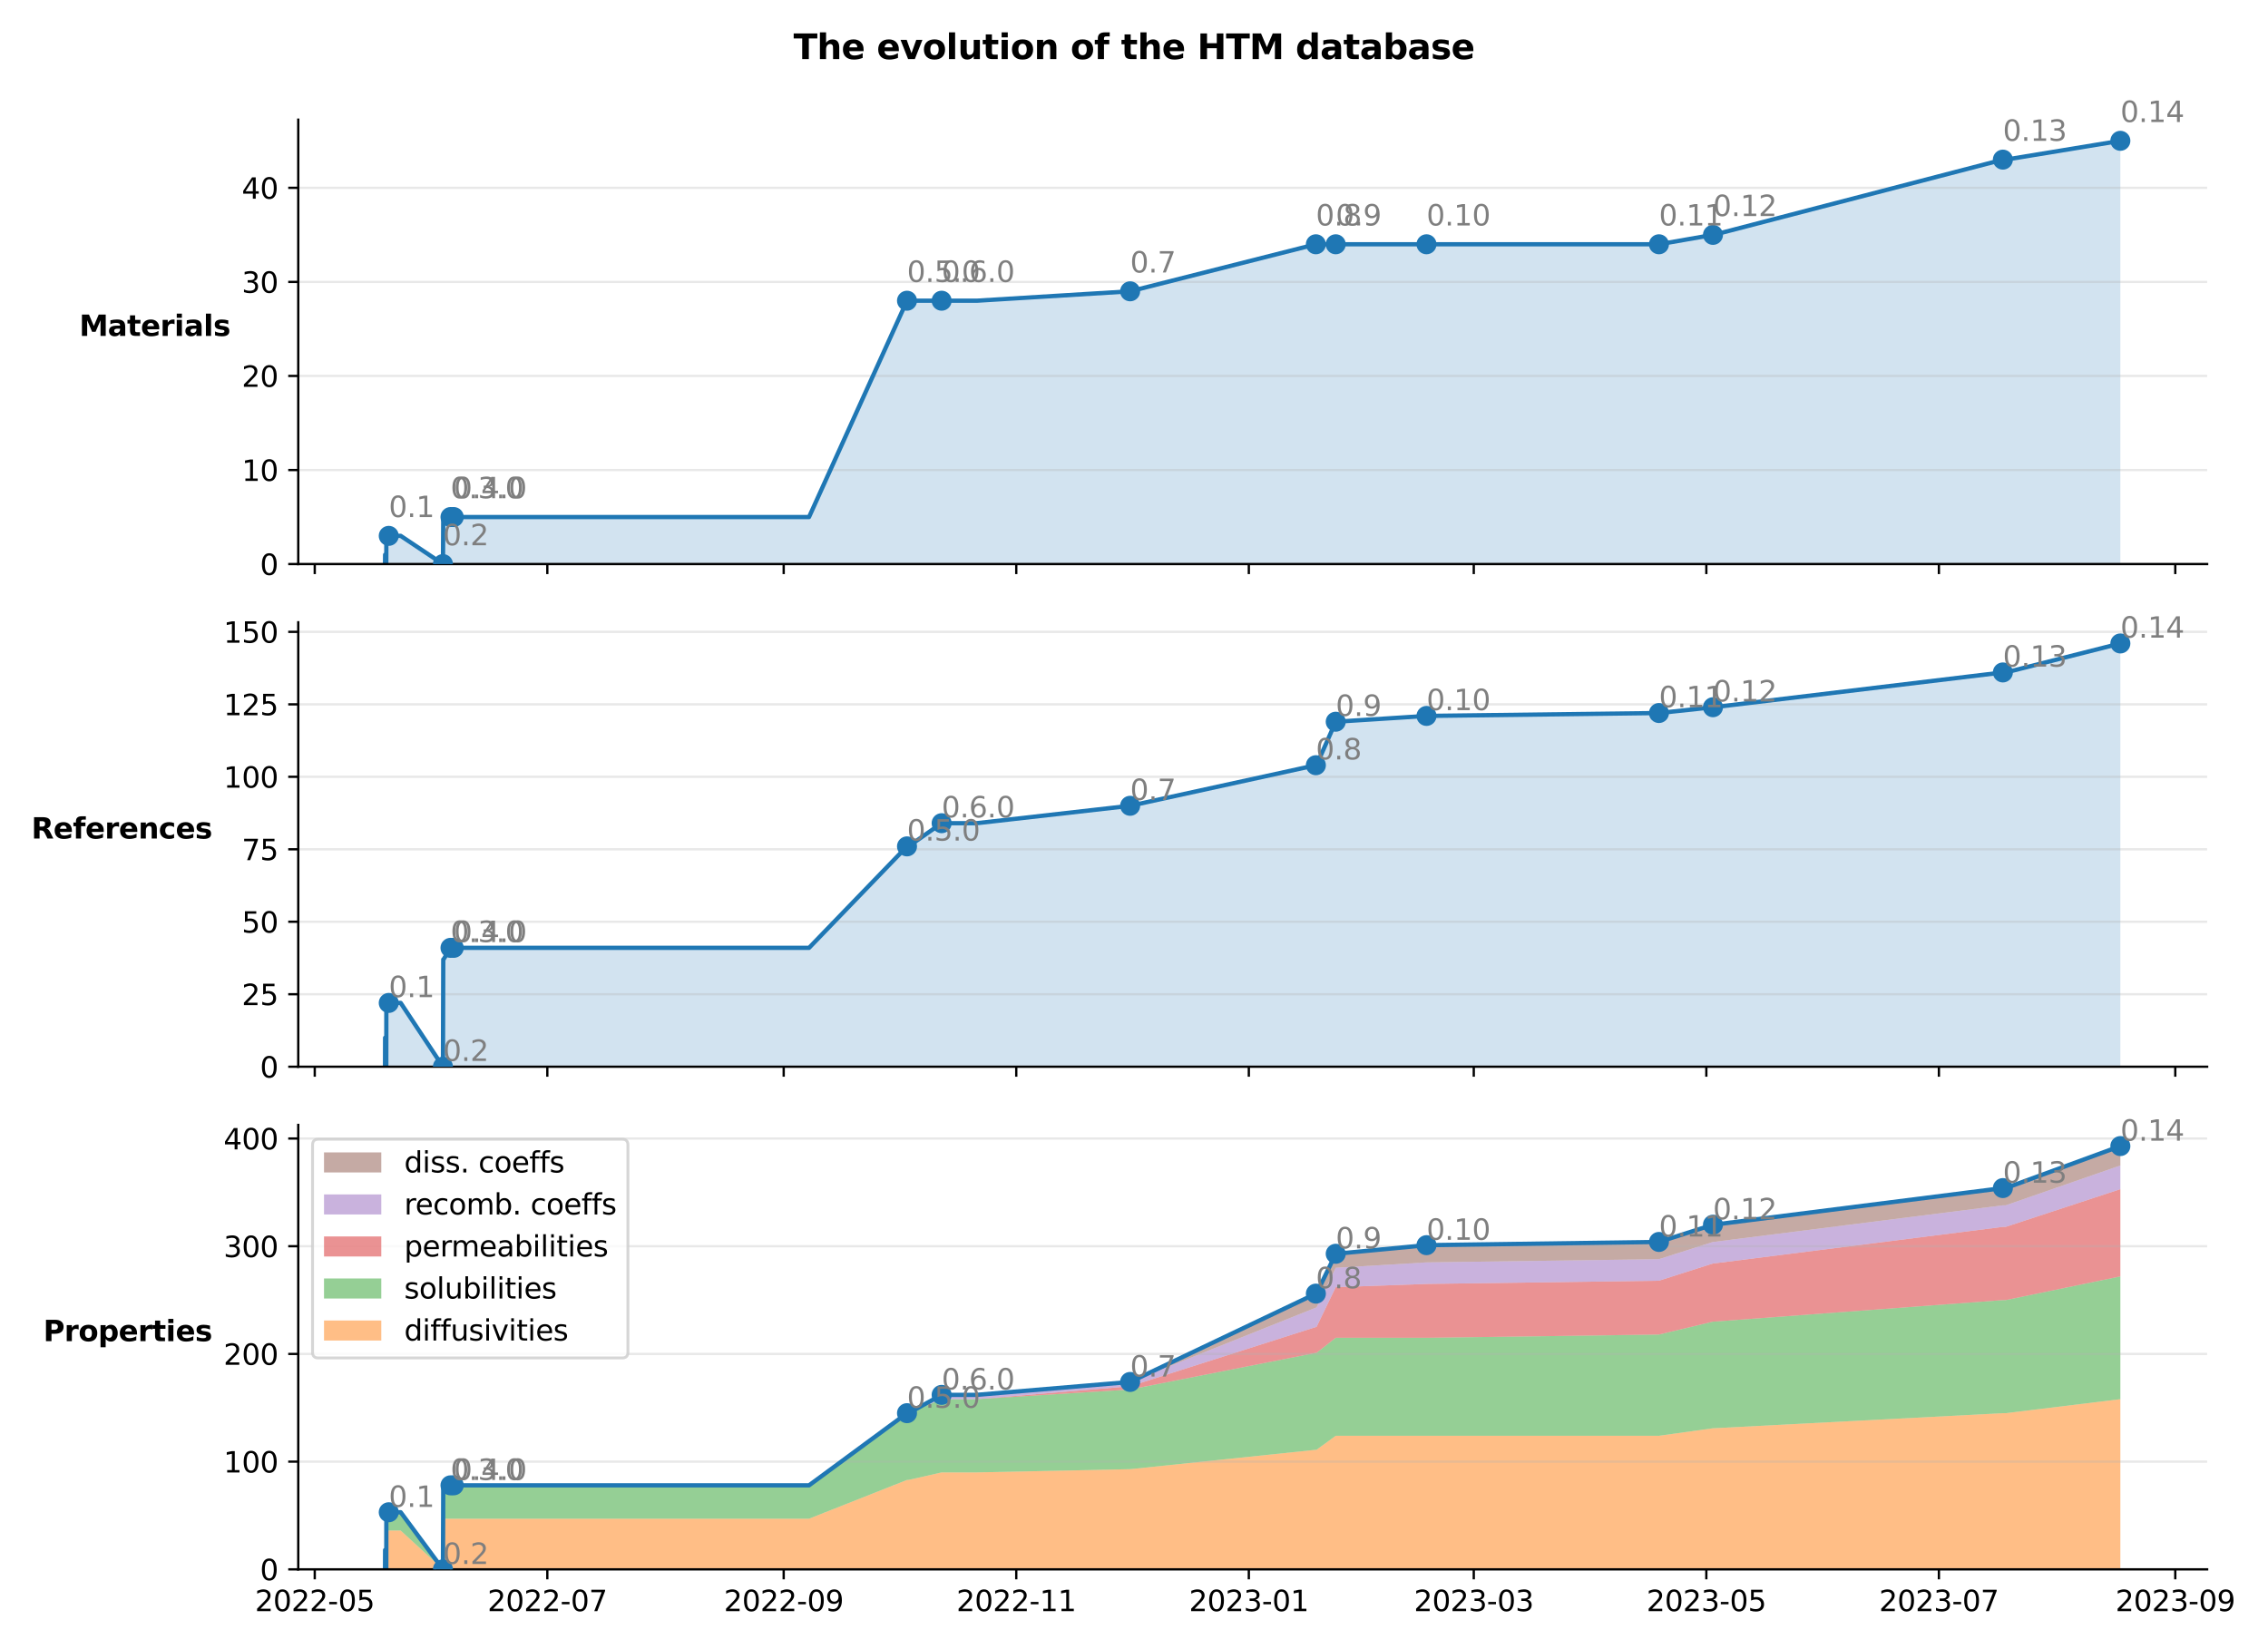
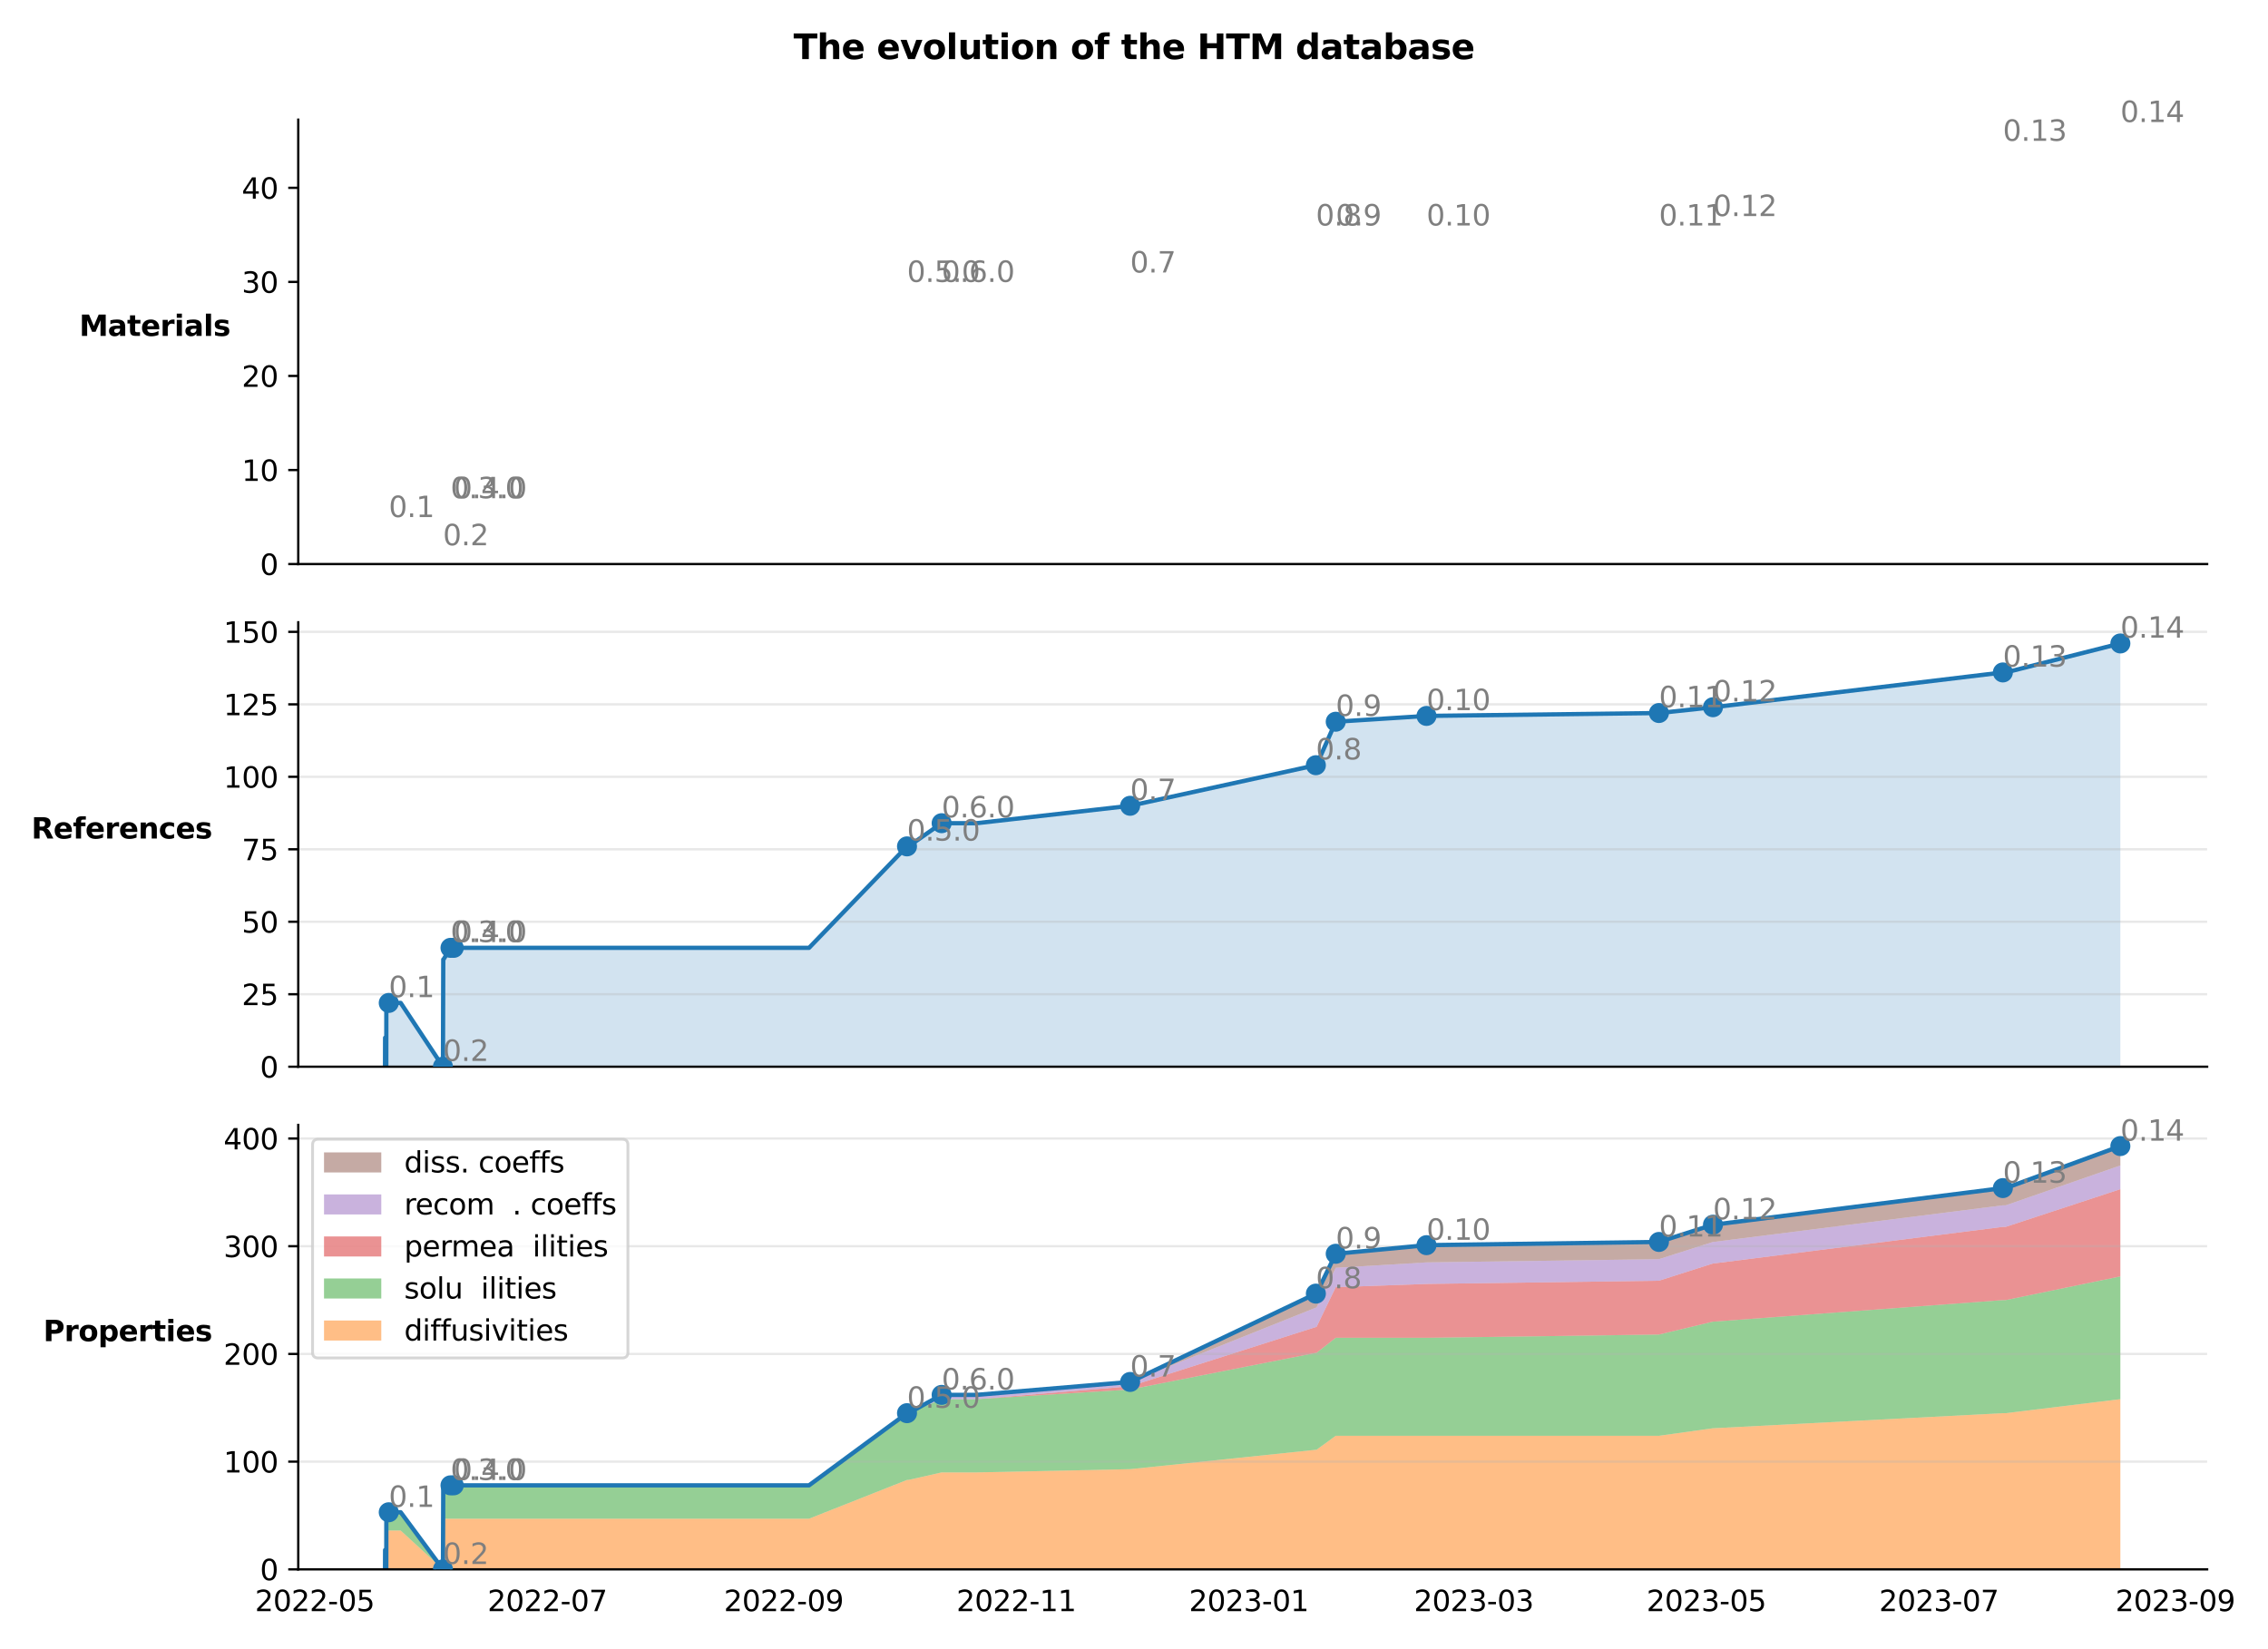
<svg xmlns="http://www.w3.org/2000/svg" xmlns:xlink="http://www.w3.org/1999/xlink" width="792" height="576" viewBox="0 0 792 576" version="1.1">
  <defs>
    <style type="text/css">*{stroke-linejoin: round; stroke-linecap: butt}</style>
  </defs>
  <defs>
-     <path id="m3fda8e456d" d="M 0 0 L 0 3.5 " style="stroke: #000000; stroke-width: 0.8" />
-   </defs>
+     </defs>
  <defs>
    <path id="me429442b6c" d="M 0 0 L -3.5 0 " style="stroke: #000000; stroke-width: 0.8" />
  </defs>
  <defs>
    <path id="DejaVuSans-30" d="M 2034 4250 Q 1547 4250 1301 3770 Q 1056 3291 1056 2328 Q 1056 1369 1301 889 Q 1547 409 2034 409 Q 2525 409 2770 889 Q 3016 1369 3016 2328 Q 3016 3291 2770 3770 Q 2525 4250 2034 4250 z M 2034 4750 Q 2819 4750 3233 4129 Q 3647 3509 3647 2328 Q 3647 1150 3233 529 Q 2819 -91 2034 -91 Q 1250 -91 836 529 Q 422 1150 422 2328 Q 422 3509 836 4129 Q 1250 4750 2034 4750 z " transform="scale(0.016)" />
  </defs>
  <defs>
    <path id="DejaVuSans-31" d="M 794 531 L 1825 531 L 1825 4091 L 703 3866 L 703 4441 L 1819 4666 L 2450 4666 L 2450 531 L 3481 531 L 3481 0 L 794 0 L 794 531 z " transform="scale(0.016)" />
  </defs>
  <defs>
    <path id="DejaVuSans-32" d="M 1228 531 L 3431 531 L 3431 0 L 469 0 L 469 531 Q 828 903 1448 1529 Q 2069 2156 2228 2338 Q 2531 2678 2651 2914 Q 2772 3150 2772 3378 Q 2772 3750 2511 3984 Q 2250 4219 1831 4219 Q 1534 4219 1204 4116 Q 875 4013 500 3803 L 500 4441 Q 881 4594 1212 4672 Q 1544 4750 1819 4750 Q 2544 4750 2975 4387 Q 3406 4025 3406 3419 Q 3406 3131 3298 2873 Q 3191 2616 2906 2266 Q 2828 2175 2409 1742 Q 1991 1309 1228 531 z " transform="scale(0.016)" />
  </defs>
  <defs>
    <path id="DejaVuSans-33" d="M 2597 2516 Q 3050 2419 3304 2112 Q 3559 1806 3559 1356 Q 3559 666 3084 287 Q 2609 -91 1734 -91 Q 1441 -91 1130 -33 Q 819 25 488 141 L 488 750 Q 750 597 1062 519 Q 1375 441 1716 441 Q 2309 441 2620 675 Q 2931 909 2931 1356 Q 2931 1769 2642 2001 Q 2353 2234 1838 2234 L 1294 2234 L 1294 2753 L 1863 2753 Q 2328 2753 2575 2939 Q 2822 3125 2822 3475 Q 2822 3834 2567 4026 Q 2313 4219 1838 4219 Q 1578 4219 1281 4162 Q 984 4106 628 3988 L 628 4550 Q 988 4650 1302 4700 Q 1616 4750 1894 4750 Q 2613 4750 3031 4423 Q 3450 4097 3450 3541 Q 3450 3153 3228 2886 Q 3006 2619 2597 2516 z " transform="scale(0.016)" />
  </defs>
  <defs>
    <path id="DejaVuSans-34" d="M 2419 4116 L 825 1625 L 2419 1625 L 2419 4116 z M 2253 4666 L 3047 4666 L 3047 1625 L 3713 1625 L 3713 1100 L 3047 1100 L 3047 0 L 2419 0 L 2419 1100 L 313 1100 L 313 1709 L 2253 4666 z " transform="scale(0.016)" />
  </defs>
  <defs>
    <path id="DejaVuSans-Bold-4d" d="M 588 4666 L 2119 4666 L 3181 2169 L 4250 4666 L 5778 4666 L 5778 0 L 4641 0 L 4641 3413 L 3566 897 L 2803 897 L 1728 3413 L 1728 0 L 588 0 L 588 4666 z " transform="scale(0.016)" />
    <path id="DejaVuSans-Bold-61" d="M 2106 1575 Q 1756 1575 1579 1456 Q 1403 1338 1403 1106 Q 1403 894 1545 773 Q 1688 653 1941 653 Q 2256 653 2472 879 Q 2688 1106 2688 1447 L 2688 1575 L 2106 1575 z M 3816 1997 L 3816 0 L 2688 0 L 2688 519 Q 2463 200 2181 54 Q 1900 -91 1497 -91 Q 953 -91 614 226 Q 275 544 275 1050 Q 275 1666 698 1953 Q 1122 2241 2028 2241 L 2688 2241 L 2688 2328 Q 2688 2594 2478 2717 Q 2269 2841 1825 2841 Q 1466 2841 1156 2769 Q 847 2697 581 2553 L 581 3406 Q 941 3494 1303 3539 Q 1666 3584 2028 3584 Q 2975 3584 3395 3211 Q 3816 2838 3816 1997 z " transform="scale(0.016)" />
    <path id="DejaVuSans-Bold-74" d="M 1759 4494 L 1759 3500 L 2913 3500 L 2913 2700 L 1759 2700 L 1759 1216 Q 1759 972 1856 886 Q 1953 800 2241 800 L 2816 800 L 2816 0 L 1856 0 Q 1194 0 917 276 Q 641 553 641 1216 L 641 2700 L 84 2700 L 84 3500 L 641 3500 L 641 4494 L 1759 4494 z " transform="scale(0.016)" />
    <path id="DejaVuSans-Bold-65" d="M 4031 1759 L 4031 1441 L 1416 1441 Q 1456 1047 1700 850 Q 1944 653 2381 653 Q 2734 653 3104 758 Q 3475 863 3866 1075 L 3866 213 Q 3469 63 3072 -14 Q 2675 -91 2278 -91 Q 1328 -91 801 392 Q 275 875 275 1747 Q 275 2603 792 3093 Q 1309 3584 2216 3584 Q 3041 3584 3536 3087 Q 4031 2591 4031 1759 z M 2881 2131 Q 2881 2450 2695 2645 Q 2509 2841 2209 2841 Q 1884 2841 1681 2658 Q 1478 2475 1428 2131 L 2881 2131 z " transform="scale(0.016)" />
    <path id="DejaVuSans-Bold-72" d="M 3138 2547 Q 2991 2616 2845 2648 Q 2700 2681 2553 2681 Q 2122 2681 1889 2404 Q 1656 2128 1656 1613 L 1656 0 L 538 0 L 538 3500 L 1656 3500 L 1656 2925 Q 1872 3269 2151 3426 Q 2431 3584 2822 3584 Q 2878 3584 2943 3579 Q 3009 3575 3134 3559 L 3138 2547 z " transform="scale(0.016)" />
    <path id="DejaVuSans-Bold-69" d="M 538 3500 L 1656 3500 L 1656 0 L 538 0 L 538 3500 z M 538 4863 L 1656 4863 L 1656 3950 L 538 3950 L 538 4863 z " transform="scale(0.016)" />
    <path id="DejaVuSans-Bold-6c" d="M 538 4863 L 1656 4863 L 1656 0 L 538 0 L 538 4863 z " transform="scale(0.016)" />
    <path id="DejaVuSans-Bold-73" d="M 3272 3391 L 3272 2541 Q 2913 2691 2578 2766 Q 2244 2841 1947 2841 Q 1628 2841 1473 2761 Q 1319 2681 1319 2516 Q 1319 2381 1436 2309 Q 1553 2238 1856 2203 L 2053 2175 Q 2913 2066 3209 1816 Q 3506 1566 3506 1031 Q 3506 472 3093 190 Q 2681 -91 1863 -91 Q 1516 -91 1145 -36 Q 775 19 384 128 L 384 978 Q 719 816 1070 734 Q 1422 653 1784 653 Q 2113 653 2278 743 Q 2444 834 2444 1013 Q 2444 1163 2330 1236 Q 2216 1309 1875 1350 L 1678 1375 Q 931 1469 631 1722 Q 331 1975 331 2491 Q 331 3047 712 3315 Q 1094 3584 1881 3584 Q 2191 3584 2531 3537 Q 2872 3491 3272 3391 z " transform="scale(0.016)" />
  </defs>
  <defs>
    <path id="m07e18112c5" d="M 0 3 C 0.796 3 1.559 2.684 2.121 2.121 C 2.684 1.559 3 0.796 3 0 C 3 -0.796 2.684 -1.559 2.121 -2.121 C 1.559 -2.684 0.796 -3 0 -3 C -0.796 -3 -1.559 -2.684 -2.121 -2.121 C -2.684 -1.559 -3 -0.796 -3 0 C -3 0.796 -2.684 1.559 -2.121 2.121 C -1.559 2.684 -0.796 3 0 3 z " style="stroke: #1f77b4" />
  </defs>
  <defs>
    <path id="DejaVuSans-2e" d="M 684 794 L 1344 794 L 1344 0 L 684 0 L 684 794 z " transform="scale(0.016)" />
  </defs>
  <defs>
    <path id="DejaVuSans-35" d="M 691 4666 L 3169 4666 L 3169 4134 L 1269 4134 L 1269 2991 Q 1406 3038 1543 3061 Q 1681 3084 1819 3084 Q 2600 3084 3056 2656 Q 3513 2228 3513 1497 Q 3513 744 3044 326 Q 2575 -91 1722 -91 Q 1428 -91 1123 -41 Q 819 9 494 109 L 494 744 Q 775 591 1075 516 Q 1375 441 1709 441 Q 2250 441 2565 725 Q 2881 1009 2881 1497 Q 2881 1984 2565 2268 Q 2250 2553 1709 2553 Q 1456 2553 1204 2497 Q 953 2441 691 2322 L 691 4666 z " transform="scale(0.016)" />
  </defs>
  <defs>
    <path id="DejaVuSans-36" d="M 2113 2584 Q 1688 2584 1439 2293 Q 1191 2003 1191 1497 Q 1191 994 1439 701 Q 1688 409 2113 409 Q 2538 409 2786 701 Q 3034 994 3034 1497 Q 3034 2003 2786 2293 Q 2538 2584 2113 2584 z M 3366 4563 L 3366 3988 Q 3128 4100 2886 4159 Q 2644 4219 2406 4219 Q 1781 4219 1451 3797 Q 1122 3375 1075 2522 Q 1259 2794 1537 2939 Q 1816 3084 2150 3084 Q 2853 3084 3261 2657 Q 3669 2231 3669 1497 Q 3669 778 3244 343 Q 2819 -91 2113 -91 Q 1303 -91 875 529 Q 447 1150 447 2328 Q 447 3434 972 4092 Q 1497 4750 2381 4750 Q 2619 4750 2861 4703 Q 3103 4656 3366 4563 z " transform="scale(0.016)" />
  </defs>
  <defs>
    <path id="DejaVuSans-37" d="M 525 4666 L 3525 4666 L 3525 4397 L 1831 0 L 1172 0 L 2766 4134 L 525 4134 L 525 4666 z " transform="scale(0.016)" />
  </defs>
  <defs>
    <path id="DejaVuSans-38" d="M 2034 2216 Q 1584 2216 1326 1975 Q 1069 1734 1069 1313 Q 1069 891 1326 650 Q 1584 409 2034 409 Q 2484 409 2743 651 Q 3003 894 3003 1313 Q 3003 1734 2745 1975 Q 2488 2216 2034 2216 z M 1403 2484 Q 997 2584 770 2862 Q 544 3141 544 3541 Q 544 4100 942 4425 Q 1341 4750 2034 4750 Q 2731 4750 3128 4425 Q 3525 4100 3525 3541 Q 3525 3141 3298 2862 Q 3072 2584 2669 2484 Q 3125 2378 3379 2068 Q 3634 1759 3634 1313 Q 3634 634 3220 271 Q 2806 -91 2034 -91 Q 1263 -91 848 271 Q 434 634 434 1313 Q 434 1759 690 2068 Q 947 2378 1403 2484 z M 1172 3481 Q 1172 3119 1398 2916 Q 1625 2713 2034 2713 Q 2441 2713 2670 2916 Q 2900 3119 2900 3481 Q 2900 3844 2670 4047 Q 2441 4250 2034 4250 Q 1625 4250 1398 4047 Q 1172 3844 1172 3481 z " transform="scale(0.016)" />
  </defs>
  <defs>
    <path id="DejaVuSans-39" d="M 703 97 L 703 672 Q 941 559 1184 500 Q 1428 441 1663 441 Q 2288 441 2617 861 Q 2947 1281 2994 2138 Q 2813 1869 2534 1725 Q 2256 1581 1919 1581 Q 1219 1581 811 2004 Q 403 2428 403 3163 Q 403 3881 828 4315 Q 1253 4750 1959 4750 Q 2769 4750 3195 4129 Q 3622 3509 3622 2328 Q 3622 1225 3098 567 Q 2575 -91 1691 -91 Q 1453 -91 1209 -44 Q 966 3 703 97 z M 1959 2075 Q 2384 2075 2632 2365 Q 2881 2656 2881 3163 Q 2881 3666 2632 3958 Q 2384 4250 1959 4250 Q 1534 4250 1286 3958 Q 1038 3666 1038 3163 Q 1038 2656 1286 2365 Q 1534 2075 1959 2075 z " transform="scale(0.016)" />
  </defs>
  <defs>
    <path id="DejaVuSans-Bold-52" d="M 2297 2597 Q 2675 2597 2839 2737 Q 3003 2878 3003 3200 Q 3003 3519 2839 3656 Q 2675 3794 2297 3794 L 1791 3794 L 1791 2597 L 2297 2597 z M 1791 1766 L 1791 0 L 588 0 L 588 4666 L 2425 4666 Q 3347 4666 3776 4356 Q 4206 4047 4206 3378 Q 4206 2916 3982 2619 Q 3759 2322 3309 2181 Q 3556 2125 3751 1926 Q 3947 1728 4147 1325 L 4800 0 L 3519 0 L 2950 1159 Q 2778 1509 2601 1637 Q 2425 1766 2131 1766 L 1791 1766 z " transform="scale(0.016)" />
    <path id="DejaVuSans-Bold-66" d="M 2841 4863 L 2841 4128 L 2222 4128 Q 1984 4128 1890 4042 Q 1797 3956 1797 3744 L 1797 3500 L 2753 3500 L 2753 2700 L 1797 2700 L 1797 0 L 678 0 L 678 2700 L 122 2700 L 122 3500 L 678 3500 L 678 3744 Q 678 4316 997 4589 Q 1316 4863 1984 4863 L 2841 4863 z " transform="scale(0.016)" />
    <path id="DejaVuSans-Bold-6e" d="M 4056 2131 L 4056 0 L 2931 0 L 2931 347 L 2931 1631 Q 2931 2084 2911 2256 Q 2891 2428 2841 2509 Q 2775 2619 2662 2680 Q 2550 2741 2406 2741 Q 2056 2741 1856 2470 Q 1656 2200 1656 1722 L 1656 0 L 538 0 L 538 3500 L 1656 3500 L 1656 2988 Q 1909 3294 2193 3439 Q 2478 3584 2822 3584 Q 3428 3584 3742 3212 Q 4056 2841 4056 2131 z " transform="scale(0.016)" />
    <path id="DejaVuSans-Bold-63" d="M 3366 3391 L 3366 2478 Q 3138 2634 2908 2709 Q 2678 2784 2431 2784 Q 1963 2784 1702 2511 Q 1441 2238 1441 1747 Q 1441 1256 1702 982 Q 1963 709 2431 709 Q 2694 709 2930 787 Q 3166 866 3366 1019 L 3366 103 Q 3103 6 2833 -42 Q 2563 -91 2291 -91 Q 1344 -91 809 395 Q 275 881 275 1747 Q 275 2613 809 3098 Q 1344 3584 2291 3584 Q 2566 3584 2833 3536 Q 3100 3488 3366 3391 z " transform="scale(0.016)" />
  </defs>
  <defs>
    <path id="DejaVuSans-2d" d="M 313 2009 L 1997 2009 L 1997 1497 L 313 1497 L 313 2009 z " transform="scale(0.016)" />
  </defs>
  <defs>
    <path id="DejaVuSans-Bold-50" d="M 588 4666 L 2584 4666 Q 3475 4666 3951 4270 Q 4428 3875 4428 3144 Q 4428 2409 3951 2014 Q 3475 1619 2584 1619 L 1791 1619 L 1791 0 L 588 0 L 588 4666 z M 1791 3794 L 1791 2491 L 2456 2491 Q 2806 2491 2997 2661 Q 3188 2831 3188 3144 Q 3188 3456 2997 3625 Q 2806 3794 2456 3794 L 1791 3794 z " transform="scale(0.016)" />
    <path id="DejaVuSans-Bold-6f" d="M 2203 2784 Q 1831 2784 1636 2517 Q 1441 2250 1441 1747 Q 1441 1244 1636 976 Q 1831 709 2203 709 Q 2569 709 2762 976 Q 2956 1244 2956 1747 Q 2956 2250 2762 2517 Q 2569 2784 2203 2784 z M 2203 3584 Q 3106 3584 3614 3096 Q 4122 2609 4122 1747 Q 4122 884 3614 396 Q 3106 -91 2203 -91 Q 1297 -91 786 396 Q 275 884 275 1747 Q 275 2609 786 3096 Q 1297 3584 2203 3584 z " transform="scale(0.016)" />
    <path id="DejaVuSans-Bold-70" d="M 1656 506 L 1656 -1331 L 538 -1331 L 538 3500 L 1656 3500 L 1656 2988 Q 1888 3294 2169 3439 Q 2450 3584 2816 3584 Q 3463 3584 3878 3070 Q 4294 2556 4294 1747 Q 4294 938 3878 423 Q 3463 -91 2816 -91 Q 2450 -91 2169 54 Q 1888 200 1656 506 z M 2400 2772 Q 2041 2772 1848 2508 Q 1656 2244 1656 1747 Q 1656 1250 1848 986 Q 2041 722 2400 722 Q 2759 722 2948 984 Q 3138 1247 3138 1747 Q 3138 2247 2948 2509 Q 2759 2772 2400 2772 z " transform="scale(0.016)" />
  </defs>
  <defs>
    <path id="DejaVuSans-64" d="M 2906 2969 L 2906 4863 L 3481 4863 L 3481 0 L 2906 0 L 2906 525 Q 2725 213 2448 61 Q 2172 -91 1784 -91 Q 1150 -91 751 415 Q 353 922 353 1747 Q 353 2572 751 3078 Q 1150 3584 1784 3584 Q 2172 3584 2448 3432 Q 2725 3281 2906 2969 z M 947 1747 Q 947 1113 1208 752 Q 1469 391 1925 391 Q 2381 391 2643 752 Q 2906 1113 2906 1747 Q 2906 2381 2643 2742 Q 2381 3103 1925 3103 Q 1469 3103 1208 2742 Q 947 2381 947 1747 z " transform="scale(0.016)" />
    <path id="DejaVuSans-69" d="M 603 3500 L 1178 3500 L 1178 0 L 603 0 L 603 3500 z M 603 4863 L 1178 4863 L 1178 4134 L 603 4134 L 603 4863 z " transform="scale(0.016)" />
    <path id="DejaVuSans-73" d="M 2834 3397 L 2834 2853 Q 2591 2978 2328 3040 Q 2066 3103 1784 3103 Q 1356 3103 1142 2972 Q 928 2841 928 2578 Q 928 2378 1081 2264 Q 1234 2150 1697 2047 L 1894 2003 Q 2506 1872 2764 1633 Q 3022 1394 3022 966 Q 3022 478 2636 193 Q 2250 -91 1575 -91 Q 1294 -91 989 -36 Q 684 19 347 128 L 347 722 Q 666 556 975 473 Q 1284 391 1588 391 Q 1994 391 2212 530 Q 2431 669 2431 922 Q 2431 1156 2273 1281 Q 2116 1406 1581 1522 L 1381 1569 Q 847 1681 609 1914 Q 372 2147 372 2553 Q 372 3047 722 3315 Q 1072 3584 1716 3584 Q 2034 3584 2315 3537 Q 2597 3491 2834 3397 z " transform="scale(0.016)" />
    <path id="DejaVuSans-20" transform="scale(0.016)" />
    <path id="DejaVuSans-63" d="M 3122 3366 L 3122 2828 Q 2878 2963 2633 3030 Q 2388 3097 2138 3097 Q 1578 3097 1268 2742 Q 959 2388 959 1747 Q 959 1106 1268 751 Q 1578 397 2138 397 Q 2388 397 2633 464 Q 2878 531 3122 666 L 3122 134 Q 2881 22 2623 -34 Q 2366 -91 2075 -91 Q 1284 -91 818 406 Q 353 903 353 1747 Q 353 2603 823 3093 Q 1294 3584 2113 3584 Q 2378 3584 2631 3529 Q 2884 3475 3122 3366 z " transform="scale(0.016)" />
    <path id="DejaVuSans-6f" d="M 1959 3097 Q 1497 3097 1228 2736 Q 959 2375 959 1747 Q 959 1119 1226 758 Q 1494 397 1959 397 Q 2419 397 2687 759 Q 2956 1122 2956 1747 Q 2956 2369 2687 2733 Q 2419 3097 1959 3097 z M 1959 3584 Q 2709 3584 3137 3096 Q 3566 2609 3566 1747 Q 3566 888 3137 398 Q 2709 -91 1959 -91 Q 1206 -91 779 398 Q 353 888 353 1747 Q 353 2609 779 3096 Q 1206 3584 1959 3584 z " transform="scale(0.016)" />
    <path id="DejaVuSans-65" d="M 3597 1894 L 3597 1613 L 953 1613 Q 991 1019 1311 708 Q 1631 397 2203 397 Q 2534 397 2845 478 Q 3156 559 3463 722 L 3463 178 Q 3153 47 2828 -22 Q 2503 -91 2169 -91 Q 1331 -91 842 396 Q 353 884 353 1716 Q 353 2575 817 3079 Q 1281 3584 2069 3584 Q 2775 3584 3186 3129 Q 3597 2675 3597 1894 z M 3022 2063 Q 3016 2534 2758 2815 Q 2500 3097 2075 3097 Q 1594 3097 1305 2825 Q 1016 2553 972 2059 L 3022 2063 z " transform="scale(0.016)" />
    <path id="DejaVuSans-66" d="M 2375 4863 L 2375 4384 L 1825 4384 Q 1516 4384 1395 4259 Q 1275 4134 1275 3809 L 1275 3500 L 2222 3500 L 2222 3053 L 1275 3053 L 1275 0 L 697 0 L 697 3053 L 147 3053 L 147 3500 L 697 3500 L 697 3744 Q 697 4328 969 4595 Q 1241 4863 1831 4863 L 2375 4863 z " transform="scale(0.016)" />
  </defs>
  <defs>
    <path id="DejaVuSans-72" d="M 2631 2963 Q 2534 3019 2420 3045 Q 2306 3072 2169 3072 Q 1681 3072 1420 2755 Q 1159 2438 1159 1844 L 1159 0 L 581 0 L 581 3500 L 1159 3500 L 1159 2956 Q 1341 3275 1631 3429 Q 1922 3584 2338 3584 Q 2397 3584 2469 3576 Q 2541 3569 2628 3553 L 2631 2963 z " transform="scale(0.016)" />
    <path id="DejaVuSans-6d" d="M 3328 2828 Q 3544 3216 3844 3400 Q 4144 3584 4550 3584 Q 5097 3584 5394 3201 Q 5691 2819 5691 2113 L 5691 0 L 5113 0 L 5113 2094 Q 5113 2597 4934 2840 Q 4756 3084 4391 3084 Q 3944 3084 3684 2787 Q 3425 2491 3425 1978 L 3425 0 L 2847 0 L 2847 2094 Q 2847 2600 2669 2842 Q 2491 3084 2119 3084 Q 1678 3084 1418 2786 Q 1159 2488 1159 1978 L 1159 0 L 581 0 L 581 3500 L 1159 3500 L 1159 2956 Q 1356 3278 1631 3431 Q 1906 3584 2284 3584 Q 2666 3584 2933 3390 Q 3200 3197 3328 2828 z " transform="scale(0.016)" />
-     <path id="DejaVuSans-62" d="M 3116 1747 Q 3116 2381 2855 2742 Q 2594 3103 2138 3103 Q 1681 3103 1420 2742 Q 1159 2381 1159 1747 Q 1159 1113 1420 752 Q 1681 391 2138 391 Q 2594 391 2855 752 Q 3116 1113 3116 1747 z M 1159 2969 Q 1341 3281 1617 3432 Q 1894 3584 2278 3584 Q 2916 3584 3314 3078 Q 3713 2572 3713 1747 Q 3713 922 3314 415 Q 2916 -91 2278 -91 Q 1894 -91 1617 61 Q 1341 213 1159 525 L 1159 0 L 581 0 L 581 4863 L 1159 4863 L 1159 2969 z " transform="scale(0.016)" />
  </defs>
  <defs>
    <path id="DejaVuSans-70" d="M 1159 525 L 1159 -1331 L 581 -1331 L 581 3500 L 1159 3500 L 1159 2969 Q 1341 3281 1617 3432 Q 1894 3584 2278 3584 Q 2916 3584 3314 3078 Q 3713 2572 3713 1747 Q 3713 922 3314 415 Q 2916 -91 2278 -91 Q 1894 -91 1617 61 Q 1341 213 1159 525 z M 3116 1747 Q 3116 2381 2855 2742 Q 2594 3103 2138 3103 Q 1681 3103 1420 2742 Q 1159 2381 1159 1747 Q 1159 1113 1420 752 Q 1681 391 2138 391 Q 2594 391 2855 752 Q 3116 1113 3116 1747 z " transform="scale(0.016)" />
    <path id="DejaVuSans-61" d="M 2194 1759 Q 1497 1759 1228 1600 Q 959 1441 959 1056 Q 959 750 1161 570 Q 1363 391 1709 391 Q 2188 391 2477 730 Q 2766 1069 2766 1631 L 2766 1759 L 2194 1759 z M 3341 1997 L 3341 0 L 2766 0 L 2766 531 Q 2569 213 2275 61 Q 1981 -91 1556 -91 Q 1019 -91 701 211 Q 384 513 384 1019 Q 384 1609 779 1909 Q 1175 2209 1959 2209 L 2766 2209 L 2766 2266 Q 2766 2663 2505 2880 Q 2244 3097 1772 3097 Q 1472 3097 1187 3025 Q 903 2953 641 2809 L 641 3341 Q 956 3463 1253 3523 Q 1550 3584 1831 3584 Q 2591 3584 2966 3190 Q 3341 2797 3341 1997 z " transform="scale(0.016)" />
    <path id="DejaVuSans-6c" d="M 603 4863 L 1178 4863 L 1178 0 L 603 0 L 603 4863 z " transform="scale(0.016)" />
    <path id="DejaVuSans-74" d="M 1172 4494 L 1172 3500 L 2356 3500 L 2356 3053 L 1172 3053 L 1172 1153 Q 1172 725 1289 603 Q 1406 481 1766 481 L 2356 481 L 2356 0 L 1766 0 Q 1100 0 847 248 Q 594 497 594 1153 L 594 3053 L 172 3053 L 172 3500 L 594 3500 L 594 4494 L 1172 4494 z " transform="scale(0.016)" />
  </defs>
  <defs>
    <path id="DejaVuSans-75" d="M 544 1381 L 544 3500 L 1119 3500 L 1119 1403 Q 1119 906 1312 657 Q 1506 409 1894 409 Q 2359 409 2629 706 Q 2900 1003 2900 1516 L 2900 3500 L 3475 3500 L 3475 0 L 2900 0 L 2900 538 Q 2691 219 2414 64 Q 2138 -91 1772 -91 Q 1169 -91 856 284 Q 544 659 544 1381 z M 1991 3584 L 1991 3584 z " transform="scale(0.016)" />
  </defs>
  <defs>
    <path id="DejaVuSans-76" d="M 191 3500 L 800 3500 L 1894 563 L 2988 3500 L 3597 3500 L 2284 0 L 1503 0 L 191 3500 z " transform="scale(0.016)" />
  </defs>
  <defs>
    <path id="DejaVuSans-Bold-54" d="M 31 4666 L 4331 4666 L 4331 3756 L 2784 3756 L 2784 0 L 1581 0 L 1581 3756 L 31 3756 L 31 4666 z " transform="scale(0.016)" />
    <path id="DejaVuSans-Bold-68" d="M 4056 2131 L 4056 0 L 2931 0 L 2931 347 L 2931 1625 Q 2931 2084 2911 2256 Q 2891 2428 2841 2509 Q 2775 2619 2662 2680 Q 2550 2741 2406 2741 Q 2056 2741 1856 2470 Q 1656 2200 1656 1722 L 1656 0 L 538 0 L 538 4863 L 1656 4863 L 1656 2988 Q 1909 3294 2193 3439 Q 2478 3584 2822 3584 Q 3428 3584 3742 3212 Q 4056 2841 4056 2131 z " transform="scale(0.016)" />
    <path id="DejaVuSans-Bold-20" transform="scale(0.016)" />
    <path id="DejaVuSans-Bold-76" d="M 97 3500 L 1216 3500 L 2088 1081 L 2956 3500 L 4078 3500 L 2700 0 L 1472 0 L 97 3500 z " transform="scale(0.016)" />
    <path id="DejaVuSans-Bold-75" d="M 500 1363 L 500 3500 L 1625 3500 L 1625 3150 Q 1625 2866 1622 2436 Q 1619 2006 1619 1863 Q 1619 1441 1641 1255 Q 1663 1069 1716 984 Q 1784 875 1895 815 Q 2006 756 2150 756 Q 2500 756 2700 1025 Q 2900 1294 2900 1772 L 2900 3500 L 4019 3500 L 4019 0 L 2900 0 L 2900 506 Q 2647 200 2364 54 Q 2081 -91 1741 -91 Q 1134 -91 817 281 Q 500 653 500 1363 z " transform="scale(0.016)" />
    <path id="DejaVuSans-Bold-48" d="M 588 4666 L 1791 4666 L 1791 2888 L 3566 2888 L 3566 4666 L 4769 4666 L 4769 0 L 3566 0 L 3566 1978 L 1791 1978 L 1791 0 L 588 0 L 588 4666 z " transform="scale(0.016)" />
    <path id="DejaVuSans-Bold-64" d="M 2919 2988 L 2919 4863 L 4044 4863 L 4044 0 L 2919 0 L 2919 506 Q 2688 197 2409 53 Q 2131 -91 1766 -91 Q 1119 -91 703 423 Q 288 938 288 1747 Q 288 2556 703 3070 Q 1119 3584 1766 3584 Q 2128 3584 2408 3439 Q 2688 3294 2919 2988 z M 2181 722 Q 2541 722 2730 984 Q 2919 1247 2919 1747 Q 2919 2247 2730 2509 Q 2541 2772 2181 2772 Q 1825 2772 1636 2509 Q 1447 2247 1447 1747 Q 1447 1247 1636 984 Q 1825 722 2181 722 z " transform="scale(0.016)" />
    <path id="DejaVuSans-Bold-62" d="M 2400 722 Q 2759 722 2948 984 Q 3138 1247 3138 1747 Q 3138 2247 2948 2509 Q 2759 2772 2400 2772 Q 2041 2772 1848 2508 Q 1656 2244 1656 1747 Q 1656 1250 1848 986 Q 2041 722 2400 722 z M 1656 2988 Q 1888 3294 2169 3439 Q 2450 3584 2816 3584 Q 3463 3584 3878 3070 Q 4294 2556 4294 1747 Q 4294 938 3878 423 Q 3463 -91 2816 -91 Q 2450 -91 2169 54 Q 1888 200 1656 506 L 1656 0 L 538 0 L 538 4863 L 1656 4863 L 1656 2988 z " transform="scale(0.016)" />
  </defs>
  <defs>
    <clipPath id="p4959ba8d42">
-       <rect x="104.15" y="41.79" width="666.593" height="155.223" />
-     </clipPath>
+       </clipPath>
    <clipPath id="pe0d9653f29">
      <rect x="104.15" y="217.343" width="666.593" height="155.223" />
    </clipPath>
    <clipPath id="p56fa0ff720">
      <rect x="104.15" y="392.897" width="666.593" height="155.223" />
    </clipPath>
  </defs>
  <g id="figure_1">
    <g id="patch_1">
      <path d="M 0 576 L 792 576 L 792 0 L 0 0 z " style="fill: #ffffff" />
    </g>
    <g id="axes_1">
      <g id="patch_2">
        <path d="M 104.15 197.013 L 770.743 197.013 L 770.743 41.79 L 104.15 41.79 z " style="fill: #ffffff" />
      </g>
      <g id="PolyCollection_1">
        <path d="M 134.45 197.013 L 134.45 197.013 L 134.484 193.728 L 134.893 197.013 L 134.916 187.158 L 135.753 187.158 L 139.931 187.158 L 154.679 197.013 L 154.792 180.587 L 154.883 180.587 L 157.318 180.587 L 158.453 180.587 L 282.517 180.587 L 316.731 105.029 L 316.959 105.029 L 317.227 105.029 L 328.826 105.029 L 341.052 105.029 L 394.649 101.744 L 459.51 85.318 L 459.726 85.318 L 466.445 85.318 L 498.142 85.318 L 579.315 85.318 L 598.182 82.033 L 598.186 82.033 L 598.261 82.033 L 598.273 82.033 L 598.277 82.033 L 598.283 82.033 L 598.288 82.033 L 598.335 82.033 L 598.358 82.033 L 598.372 82.033 L 699.415 55.752 L 700.418 55.752 L 740.443 49.181 L 740.443 197.013 L 740.443 197.013 L 700.418 197.013 L 699.415 197.013 L 598.372 197.013 L 598.358 197.013 L 598.335 197.013 L 598.288 197.013 L 598.283 197.013 L 598.277 197.013 L 598.273 197.013 L 598.261 197.013 L 598.186 197.013 L 598.182 197.013 L 579.315 197.013 L 498.142 197.013 L 466.445 197.013 L 459.726 197.013 L 459.51 197.013 L 394.649 197.013 L 341.052 197.013 L 328.826 197.013 L 317.227 197.013 L 316.959 197.013 L 316.731 197.013 L 282.517 197.013 L 158.453 197.013 L 157.318 197.013 L 154.883 197.013 L 154.792 197.013 L 154.679 197.013 L 139.931 197.013 L 135.753 197.013 L 134.916 197.013 L 134.893 197.013 L 134.484 197.013 L 134.45 197.013 z " clip-path="url(#p4959ba8d42)" style="fill: #1f77b4; fill-opacity: 0.2" />
      </g>
      <g id="matplotlib.axis_1">
        <g id="xtick_1">
          <g id="line2d_1">
            <g>
              <use xlink:href="#m3fda8e456d" x="109.913" y="197.013" style="stroke: #000000; stroke-width: 0.8" />
            </g>
          </g>
        </g>
        <g id="xtick_2">
          <g id="line2d_2">
            <g>
              <use xlink:href="#m3fda8e456d" x="191.126" y="197.013" style="stroke: #000000; stroke-width: 0.8" />
            </g>
          </g>
        </g>
        <g id="xtick_3">
          <g id="line2d_3">
            <g>
              <use xlink:href="#m3fda8e456d" x="273.671" y="197.013" style="stroke: #000000; stroke-width: 0.8" />
            </g>
          </g>
        </g>
        <g id="xtick_4">
          <g id="line2d_4">
            <g>
              <use xlink:href="#m3fda8e456d" x="354.884" y="197.013" style="stroke: #000000; stroke-width: 0.8" />
            </g>
          </g>
        </g>
        <g id="xtick_5">
          <g id="line2d_5">
            <g>
              <use xlink:href="#m3fda8e456d" x="436.098" y="197.013" style="stroke: #000000; stroke-width: 0.8" />
            </g>
          </g>
        </g>
        <g id="xtick_6">
          <g id="line2d_6">
            <g>
              <use xlink:href="#m3fda8e456d" x="514.648" y="197.013" style="stroke: #000000; stroke-width: 0.8" />
            </g>
          </g>
        </g>
        <g id="xtick_7">
          <g id="line2d_7">
            <g>
              <use xlink:href="#m3fda8e456d" x="595.861" y="197.013" style="stroke: #000000; stroke-width: 0.8" />
            </g>
          </g>
        </g>
        <g id="xtick_8">
          <g id="line2d_8">
            <g>
              <use xlink:href="#m3fda8e456d" x="677.074" y="197.013" style="stroke: #000000; stroke-width: 0.8" />
            </g>
          </g>
        </g>
        <g id="xtick_9">
          <g id="line2d_9">
            <g>
              <use xlink:href="#m3fda8e456d" x="759.619" y="197.013" style="stroke: #000000; stroke-width: 0.8" />
            </g>
          </g>
        </g>
      </g>
      <g id="matplotlib.axis_2">
        <g id="ytick_1">
          <g id="line2d_10">
            <path d="M 104.15 197.013 L 770.743 197.013 " clip-path="url(#p4959ba8d42)" style="fill: none; stroke: #b0b0b0; stroke-opacity: 0.3; stroke-width: 0.8; stroke-linecap: square" />
          </g>
          <g id="line2d_11">
            <g>
              <use xlink:href="#me429442b6c" x="104.15" y="197.013" style="stroke: #000000; stroke-width: 0.8" />
            </g>
          </g>
          <g id="text_1">
            <g transform="translate(90.787 200.812) scale(0.1 -0.1)">
              <use xlink:href="#DejaVuSans-30" />
            </g>
          </g>
        </g>
        <g id="ytick_2">
          <g id="line2d_12">
            <path d="M 104.15 164.162 L 770.743 164.162 " clip-path="url(#p4959ba8d42)" style="fill: none; stroke: #b0b0b0; stroke-opacity: 0.3; stroke-width: 0.8; stroke-linecap: square" />
          </g>
          <g id="line2d_13">
            <g>
              <use xlink:href="#me429442b6c" x="104.15" y="164.162" style="stroke: #000000; stroke-width: 0.8" />
            </g>
          </g>
          <g id="text_2">
            <g transform="translate(84.425 167.961) scale(0.1 -0.1)">
              <use xlink:href="#DejaVuSans-31" />
              <use xlink:href="#DejaVuSans-30" x="63.623" />
            </g>
          </g>
        </g>
        <g id="ytick_3">
          <g id="line2d_14">
-             <path d="M 104.15 131.31 L 770.743 131.31 " clip-path="url(#p4959ba8d42)" style="fill: none; stroke: #b0b0b0; stroke-opacity: 0.3; stroke-width: 0.8; stroke-linecap: square" />
-           </g>
+             </g>
          <g id="line2d_15">
            <g>
              <use xlink:href="#me429442b6c" x="104.15" y="131.31" style="stroke: #000000; stroke-width: 0.8" />
            </g>
          </g>
          <g id="text_3">
            <g transform="translate(84.425 135.109) scale(0.1 -0.1)">
              <use xlink:href="#DejaVuSans-32" />
              <use xlink:href="#DejaVuSans-30" x="63.623" />
            </g>
          </g>
        </g>
        <g id="ytick_4">
          <g id="line2d_16">
            <path d="M 104.15 98.459 L 770.743 98.459 " clip-path="url(#p4959ba8d42)" style="fill: none; stroke: #b0b0b0; stroke-opacity: 0.3; stroke-width: 0.8; stroke-linecap: square" />
          </g>
          <g id="line2d_17">
            <g>
              <use xlink:href="#me429442b6c" x="104.15" y="98.459" style="stroke: #000000; stroke-width: 0.8" />
            </g>
          </g>
          <g id="text_4">
            <g transform="translate(84.425 102.258) scale(0.1 -0.1)">
              <use xlink:href="#DejaVuSans-33" />
              <use xlink:href="#DejaVuSans-30" x="63.623" />
            </g>
          </g>
        </g>
        <g id="ytick_5">
          <g id="line2d_18">
            <path d="M 104.15 65.607 L 770.743 65.607 " clip-path="url(#p4959ba8d42)" style="fill: none; stroke: #b0b0b0; stroke-opacity: 0.3; stroke-width: 0.8; stroke-linecap: square" />
          </g>
          <g id="line2d_19">
            <g>
              <use xlink:href="#me429442b6c" x="104.15" y="65.607" style="stroke: #000000; stroke-width: 0.8" />
            </g>
          </g>
          <g id="text_5">
            <g transform="translate(84.425 69.406) scale(0.1 -0.1)">
              <use xlink:href="#DejaVuSans-34" />
              <use xlink:href="#DejaVuSans-30" x="63.623" />
            </g>
          </g>
        </g>
        <g id="text_6">
          <g transform="translate(27.675 117.322) scale(0.1 -0.1)">
            <use xlink:href="#DejaVuSans-Bold-4d" />
            <use xlink:href="#DejaVuSans-Bold-61" x="99.512" />
            <use xlink:href="#DejaVuSans-Bold-74" x="166.992" />
            <use xlink:href="#DejaVuSans-Bold-65" x="214.795" />
            <use xlink:href="#DejaVuSans-Bold-72" x="282.617" />
            <use xlink:href="#DejaVuSans-Bold-69" x="331.934" />
            <use xlink:href="#DejaVuSans-Bold-61" x="366.211" />
            <use xlink:href="#DejaVuSans-Bold-6c" x="433.691" />
            <use xlink:href="#DejaVuSans-Bold-73" x="467.969" />
          </g>
        </g>
      </g>
      <g id="line2d_20">
        <path d="M 134.45 197.013 L 134.484 193.728 L 134.893 197.013 L 134.916 187.158 L 135.753 187.158 L 139.931 187.158 L 154.679 197.013 L 154.792 180.587 L 154.883 180.587 L 157.318 180.587 L 158.453 180.587 L 282.517 180.587 L 316.731 105.029 L 316.959 105.029 L 317.227 105.029 L 328.826 105.029 L 341.052 105.029 L 394.649 101.744 L 459.51 85.318 L 459.726 85.318 L 466.445 85.318 L 498.142 85.318 L 579.315 85.318 L 598.182 82.033 L 598.186 82.033 L 598.261 82.033 L 598.273 82.033 L 598.277 82.033 L 598.283 82.033 L 598.288 82.033 L 598.335 82.033 L 598.358 82.033 L 598.372 82.033 L 699.415 55.752 L 700.418 55.752 L 740.443 49.181 " clip-path="url(#p4959ba8d42)" style="fill: none; stroke: #1f77b4; stroke-width: 1.5; stroke-linecap: square" />
      </g>
      <g id="patch_3">
        <path d="M 104.15 197.013 L 104.15 41.79 " style="fill: none; stroke: #000000; stroke-width: 0.8; stroke-linejoin: miter; stroke-linecap: square" />
      </g>
      <g id="patch_4">
        <path d="M 104.15 197.013 L 770.743 197.013 " style="fill: none; stroke: #000000; stroke-width: 0.8; stroke-linejoin: miter; stroke-linecap: square" />
      </g>
      <g id="PathCollection_1">
        <g clip-path="url(#p4959ba8d42)">
          <use xlink:href="#m07e18112c5" x="135.753" y="187.158" style="fill: #1f77b4; stroke: #1f77b4" />
          <use xlink:href="#m07e18112c5" x="154.679" y="197.013" style="fill: #1f77b4; stroke: #1f77b4" />
          <use xlink:href="#m07e18112c5" x="157.318" y="180.587" style="fill: #1f77b4; stroke: #1f77b4" />
          <use xlink:href="#m07e18112c5" x="158.453" y="180.587" style="fill: #1f77b4; stroke: #1f77b4" />
          <use xlink:href="#m07e18112c5" x="316.731" y="105.029" style="fill: #1f77b4; stroke: #1f77b4" />
          <use xlink:href="#m07e18112c5" x="328.826" y="105.029" style="fill: #1f77b4; stroke: #1f77b4" />
          <use xlink:href="#m07e18112c5" x="394.649" y="101.744" style="fill: #1f77b4; stroke: #1f77b4" />
          <use xlink:href="#m07e18112c5" x="459.51" y="85.318" style="fill: #1f77b4; stroke: #1f77b4" />
          <use xlink:href="#m07e18112c5" x="466.445" y="85.318" style="fill: #1f77b4; stroke: #1f77b4" />
          <use xlink:href="#m07e18112c5" x="498.142" y="85.318" style="fill: #1f77b4; stroke: #1f77b4" />
          <use xlink:href="#m07e18112c5" x="579.315" y="85.318" style="fill: #1f77b4; stroke: #1f77b4" />
          <use xlink:href="#m07e18112c5" x="598.182" y="82.033" style="fill: #1f77b4; stroke: #1f77b4" />
          <use xlink:href="#m07e18112c5" x="699.415" y="55.752" style="fill: #1f77b4; stroke: #1f77b4" />
          <use xlink:href="#m07e18112c5" x="740.443" y="49.181" style="fill: #1f77b4; stroke: #1f77b4" />
        </g>
      </g>
      <g id="text_7">
        <g style="fill: #7f7f7f" transform="translate(135.753 180.587) scale(0.1 -0.1)">
          <use xlink:href="#DejaVuSans-30" />
          <use xlink:href="#DejaVuSans-2e" x="63.623" />
          <use xlink:href="#DejaVuSans-31" x="95.41" />
        </g>
      </g>
      <g id="text_8">
        <g style="fill: #7f7f7f" transform="translate(154.679 190.443) scale(0.1 -0.1)">
          <use xlink:href="#DejaVuSans-30" />
          <use xlink:href="#DejaVuSans-2e" x="63.623" />
          <use xlink:href="#DejaVuSans-32" x="95.41" />
        </g>
      </g>
      <g id="text_9">
        <g style="fill: #7f7f7f" transform="translate(157.318 174.017) scale(0.1 -0.1)">
          <use xlink:href="#DejaVuSans-30" />
          <use xlink:href="#DejaVuSans-2e" x="63.623" />
          <use xlink:href="#DejaVuSans-33" x="95.41" />
          <use xlink:href="#DejaVuSans-2e" x="159.033" />
          <use xlink:href="#DejaVuSans-30" x="190.82" />
        </g>
      </g>
      <g id="text_10">
        <g style="fill: #7f7f7f" transform="translate(158.453 174.017) scale(0.1 -0.1)">
          <use xlink:href="#DejaVuSans-30" />
          <use xlink:href="#DejaVuSans-2e" x="63.623" />
          <use xlink:href="#DejaVuSans-34" x="95.41" />
          <use xlink:href="#DejaVuSans-2e" x="159.033" />
          <use xlink:href="#DejaVuSans-30" x="190.82" />
        </g>
      </g>
      <g id="text_11">
        <g style="fill: #7f7f7f" transform="translate(316.731 98.459) scale(0.1 -0.1)">
          <use xlink:href="#DejaVuSans-30" />
          <use xlink:href="#DejaVuSans-2e" x="63.623" />
          <use xlink:href="#DejaVuSans-35" x="95.41" />
          <use xlink:href="#DejaVuSans-2e" x="159.033" />
          <use xlink:href="#DejaVuSans-30" x="190.82" />
        </g>
      </g>
      <g id="text_12">
        <g style="fill: #7f7f7f" transform="translate(328.826 98.459) scale(0.1 -0.1)">
          <use xlink:href="#DejaVuSans-30" />
          <use xlink:href="#DejaVuSans-2e" x="63.623" />
          <use xlink:href="#DejaVuSans-36" x="95.41" />
          <use xlink:href="#DejaVuSans-2e" x="159.033" />
          <use xlink:href="#DejaVuSans-30" x="190.82" />
        </g>
      </g>
      <g id="text_13">
        <g style="fill: #7f7f7f" transform="translate(394.649 95.173) scale(0.1 -0.1)">
          <use xlink:href="#DejaVuSans-30" />
          <use xlink:href="#DejaVuSans-2e" x="63.623" />
          <use xlink:href="#DejaVuSans-37" x="95.41" />
        </g>
      </g>
      <g id="text_14">
        <g style="fill: #7f7f7f" transform="translate(459.51 78.748) scale(0.1 -0.1)">
          <use xlink:href="#DejaVuSans-30" />
          <use xlink:href="#DejaVuSans-2e" x="63.623" />
          <use xlink:href="#DejaVuSans-38" x="95.41" />
        </g>
      </g>
      <g id="text_15">
        <g style="fill: #7f7f7f" transform="translate(466.445 78.748) scale(0.1 -0.1)">
          <use xlink:href="#DejaVuSans-30" />
          <use xlink:href="#DejaVuSans-2e" x="63.623" />
          <use xlink:href="#DejaVuSans-39" x="95.41" />
        </g>
      </g>
      <g id="text_16">
        <g style="fill: #7f7f7f" transform="translate(498.142 78.748) scale(0.1 -0.1)">
          <use xlink:href="#DejaVuSans-30" />
          <use xlink:href="#DejaVuSans-2e" x="63.623" />
          <use xlink:href="#DejaVuSans-31" x="95.41" />
          <use xlink:href="#DejaVuSans-30" x="159.033" />
        </g>
      </g>
      <g id="text_17">
        <g style="fill: #7f7f7f" transform="translate(579.315 78.748) scale(0.1 -0.1)">
          <use xlink:href="#DejaVuSans-30" />
          <use xlink:href="#DejaVuSans-2e" x="63.623" />
          <use xlink:href="#DejaVuSans-31" x="95.41" />
          <use xlink:href="#DejaVuSans-31" x="159.033" />
        </g>
      </g>
      <g id="text_18">
        <g style="fill: #7f7f7f" transform="translate(598.182 75.463) scale(0.1 -0.1)">
          <use xlink:href="#DejaVuSans-30" />
          <use xlink:href="#DejaVuSans-2e" x="63.623" />
          <use xlink:href="#DejaVuSans-31" x="95.41" />
          <use xlink:href="#DejaVuSans-32" x="159.033" />
        </g>
      </g>
      <g id="text_19">
        <g style="fill: #7f7f7f" transform="translate(699.415 49.181) scale(0.1 -0.1)">
          <use xlink:href="#DejaVuSans-30" />
          <use xlink:href="#DejaVuSans-2e" x="63.623" />
          <use xlink:href="#DejaVuSans-31" x="95.41" />
          <use xlink:href="#DejaVuSans-33" x="159.033" />
        </g>
      </g>
      <g id="text_20">
        <g style="fill: #7f7f7f" transform="translate(740.443 42.611) scale(0.1 -0.1)">
          <use xlink:href="#DejaVuSans-30" />
          <use xlink:href="#DejaVuSans-2e" x="63.623" />
          <use xlink:href="#DejaVuSans-31" x="95.41" />
          <use xlink:href="#DejaVuSans-34" x="159.033" />
        </g>
      </g>
    </g>
    <g id="axes_2">
      <g id="patch_5">
        <path d="M 104.15 372.567 L 770.743 372.567 L 770.743 217.343 L 104.15 217.343 z " style="fill: #ffffff" />
      </g>
      <g id="PolyCollection_2">
        <path d="M 134.45 372.567 L 134.45 372.567 L 134.484 362.441 L 134.893 372.567 L 134.916 350.291 L 135.753 350.291 L 139.931 350.291 L 154.679 372.567 L 154.792 335.102 L 154.883 335.102 L 157.318 331.052 L 158.453 331.052 L 282.517 331.052 L 316.731 295.613 L 316.959 295.613 L 317.227 295.613 L 328.826 287.513 L 341.052 287.513 L 394.649 281.437 L 459.51 267.262 L 459.726 267.262 L 466.445 252.074 L 498.142 250.048 L 579.315 249.036 L 598.182 247.011 L 598.186 247.011 L 598.261 247.011 L 598.273 247.011 L 598.277 247.011 L 598.283 247.011 L 598.288 247.011 L 598.335 247.011 L 598.358 247.011 L 598.372 247.011 L 699.415 234.86 L 700.418 234.86 L 740.443 224.735 L 740.443 372.567 L 740.443 372.567 L 700.418 372.567 L 699.415 372.567 L 598.372 372.567 L 598.358 372.567 L 598.335 372.567 L 598.288 372.567 L 598.283 372.567 L 598.277 372.567 L 598.273 372.567 L 598.261 372.567 L 598.186 372.567 L 598.182 372.567 L 579.315 372.567 L 498.142 372.567 L 466.445 372.567 L 459.726 372.567 L 459.51 372.567 L 394.649 372.567 L 341.052 372.567 L 328.826 372.567 L 317.227 372.567 L 316.959 372.567 L 316.731 372.567 L 282.517 372.567 L 158.453 372.567 L 157.318 372.567 L 154.883 372.567 L 154.792 372.567 L 154.679 372.567 L 139.931 372.567 L 135.753 372.567 L 134.916 372.567 L 134.893 372.567 L 134.484 372.567 L 134.45 372.567 z " clip-path="url(#pe0d9653f29)" style="fill: #1f77b4; fill-opacity: 0.2" />
      </g>
      <g id="matplotlib.axis_3">
        <g id="xtick_10">
          <g id="line2d_21">
            <g>
              <use xlink:href="#m3fda8e456d" x="109.913" y="372.567" style="stroke: #000000; stroke-width: 0.8" />
            </g>
          </g>
        </g>
        <g id="xtick_11">
          <g id="line2d_22">
            <g>
              <use xlink:href="#m3fda8e456d" x="191.126" y="372.567" style="stroke: #000000; stroke-width: 0.8" />
            </g>
          </g>
        </g>
        <g id="xtick_12">
          <g id="line2d_23">
            <g>
              <use xlink:href="#m3fda8e456d" x="273.671" y="372.567" style="stroke: #000000; stroke-width: 0.8" />
            </g>
          </g>
        </g>
        <g id="xtick_13">
          <g id="line2d_24">
            <g>
              <use xlink:href="#m3fda8e456d" x="354.884" y="372.567" style="stroke: #000000; stroke-width: 0.8" />
            </g>
          </g>
        </g>
        <g id="xtick_14">
          <g id="line2d_25">
            <g>
              <use xlink:href="#m3fda8e456d" x="436.098" y="372.567" style="stroke: #000000; stroke-width: 0.8" />
            </g>
          </g>
        </g>
        <g id="xtick_15">
          <g id="line2d_26">
            <g>
              <use xlink:href="#m3fda8e456d" x="514.648" y="372.567" style="stroke: #000000; stroke-width: 0.8" />
            </g>
          </g>
        </g>
        <g id="xtick_16">
          <g id="line2d_27">
            <g>
              <use xlink:href="#m3fda8e456d" x="595.861" y="372.567" style="stroke: #000000; stroke-width: 0.8" />
            </g>
          </g>
        </g>
        <g id="xtick_17">
          <g id="line2d_28">
            <g>
              <use xlink:href="#m3fda8e456d" x="677.074" y="372.567" style="stroke: #000000; stroke-width: 0.8" />
            </g>
          </g>
        </g>
        <g id="xtick_18">
          <g id="line2d_29">
            <g>
              <use xlink:href="#m3fda8e456d" x="759.619" y="372.567" style="stroke: #000000; stroke-width: 0.8" />
            </g>
          </g>
        </g>
      </g>
      <g id="matplotlib.axis_4">
        <g id="ytick_6">
          <g id="line2d_30">
            <path d="M 104.15 372.567 L 770.743 372.567 " clip-path="url(#pe0d9653f29)" style="fill: none; stroke: #b0b0b0; stroke-opacity: 0.3; stroke-width: 0.8; stroke-linecap: square" />
          </g>
          <g id="line2d_31">
            <g>
              <use xlink:href="#me429442b6c" x="104.15" y="372.567" style="stroke: #000000; stroke-width: 0.8" />
            </g>
          </g>
          <g id="text_21">
            <g transform="translate(90.787 376.366) scale(0.1 -0.1)">
              <use xlink:href="#DejaVuSans-30" />
            </g>
          </g>
        </g>
        <g id="ytick_7">
          <g id="line2d_32">
            <path d="M 104.15 347.253 L 770.743 347.253 " clip-path="url(#pe0d9653f29)" style="fill: none; stroke: #b0b0b0; stroke-opacity: 0.3; stroke-width: 0.8; stroke-linecap: square" />
          </g>
          <g id="line2d_33">
            <g>
              <use xlink:href="#me429442b6c" x="104.15" y="347.253" style="stroke: #000000; stroke-width: 0.8" />
            </g>
          </g>
          <g id="text_22">
            <g transform="translate(84.425 351.052) scale(0.1 -0.1)">
              <use xlink:href="#DejaVuSans-32" />
              <use xlink:href="#DejaVuSans-35" x="63.623" />
            </g>
          </g>
        </g>
        <g id="ytick_8">
          <g id="line2d_34">
            <path d="M 104.15 321.939 L 770.743 321.939 " clip-path="url(#pe0d9653f29)" style="fill: none; stroke: #b0b0b0; stroke-opacity: 0.3; stroke-width: 0.8; stroke-linecap: square" />
          </g>
          <g id="line2d_35">
            <g>
              <use xlink:href="#me429442b6c" x="104.15" y="321.939" style="stroke: #000000; stroke-width: 0.8" />
            </g>
          </g>
          <g id="text_23">
            <g transform="translate(84.425 325.738) scale(0.1 -0.1)">
              <use xlink:href="#DejaVuSans-35" />
              <use xlink:href="#DejaVuSans-30" x="63.623" />
            </g>
          </g>
        </g>
        <g id="ytick_9">
          <g id="line2d_36">
            <path d="M 104.15 296.626 L 770.743 296.626 " clip-path="url(#pe0d9653f29)" style="fill: none; stroke: #b0b0b0; stroke-opacity: 0.3; stroke-width: 0.8; stroke-linecap: square" />
          </g>
          <g id="line2d_37">
            <g>
              <use xlink:href="#me429442b6c" x="104.15" y="296.626" style="stroke: #000000; stroke-width: 0.8" />
            </g>
          </g>
          <g id="text_24">
            <g transform="translate(84.425 300.425) scale(0.1 -0.1)">
              <use xlink:href="#DejaVuSans-37" />
              <use xlink:href="#DejaVuSans-35" x="63.623" />
            </g>
          </g>
        </g>
        <g id="ytick_10">
          <g id="line2d_38">
            <path d="M 104.15 271.312 L 770.743 271.312 " clip-path="url(#pe0d9653f29)" style="fill: none; stroke: #b0b0b0; stroke-opacity: 0.3; stroke-width: 0.8; stroke-linecap: square" />
          </g>
          <g id="line2d_39">
            <g>
              <use xlink:href="#me429442b6c" x="104.15" y="271.312" style="stroke: #000000; stroke-width: 0.8" />
            </g>
          </g>
          <g id="text_25">
            <g transform="translate(78.062 275.111) scale(0.1 -0.1)">
              <use xlink:href="#DejaVuSans-31" />
              <use xlink:href="#DejaVuSans-30" x="63.623" />
              <use xlink:href="#DejaVuSans-30" x="127.246" />
            </g>
          </g>
        </g>
        <g id="ytick_11">
          <g id="line2d_40">
            <path d="M 104.15 245.998 L 770.743 245.998 " clip-path="url(#pe0d9653f29)" style="fill: none; stroke: #b0b0b0; stroke-opacity: 0.3; stroke-width: 0.8; stroke-linecap: square" />
          </g>
          <g id="line2d_41">
            <g>
              <use xlink:href="#me429442b6c" x="104.15" y="245.998" style="stroke: #000000; stroke-width: 0.8" />
            </g>
          </g>
          <g id="text_26">
            <g transform="translate(78.062 249.798) scale(0.1 -0.1)">
              <use xlink:href="#DejaVuSans-31" />
              <use xlink:href="#DejaVuSans-32" x="63.623" />
              <use xlink:href="#DejaVuSans-35" x="127.246" />
            </g>
          </g>
        </g>
        <g id="ytick_12">
          <g id="line2d_42">
            <path d="M 104.15 220.685 L 770.743 220.685 " clip-path="url(#pe0d9653f29)" style="fill: none; stroke: #b0b0b0; stroke-opacity: 0.3; stroke-width: 0.8; stroke-linecap: square" />
          </g>
          <g id="line2d_43">
            <g>
              <use xlink:href="#me429442b6c" x="104.15" y="220.685" style="stroke: #000000; stroke-width: 0.8" />
            </g>
          </g>
          <g id="text_27">
            <g transform="translate(78.062 224.484) scale(0.1 -0.1)">
              <use xlink:href="#DejaVuSans-31" />
              <use xlink:href="#DejaVuSans-35" x="63.623" />
              <use xlink:href="#DejaVuSans-30" x="127.246" />
            </g>
          </g>
        </g>
        <g id="text_28">
          <g transform="translate(10.952 292.875) scale(0.1 -0.1)">
            <use xlink:href="#DejaVuSans-Bold-52" />
            <use xlink:href="#DejaVuSans-Bold-65" x="77.002" />
            <use xlink:href="#DejaVuSans-Bold-66" x="144.824" />
            <use xlink:href="#DejaVuSans-Bold-65" x="188.33" />
            <use xlink:href="#DejaVuSans-Bold-72" x="256.152" />
            <use xlink:href="#DejaVuSans-Bold-65" x="305.469" />
            <use xlink:href="#DejaVuSans-Bold-6e" x="373.291" />
            <use xlink:href="#DejaVuSans-Bold-63" x="444.482" />
            <use xlink:href="#DejaVuSans-Bold-65" x="503.76" />
            <use xlink:href="#DejaVuSans-Bold-73" x="571.582" />
          </g>
        </g>
      </g>
      <g id="line2d_44">
        <path d="M 134.45 372.567 L 134.484 362.441 L 134.893 372.567 L 134.916 350.291 L 135.753 350.291 L 139.931 350.291 L 154.679 372.567 L 154.792 335.102 L 154.883 335.102 L 157.318 331.052 L 158.453 331.052 L 282.517 331.052 L 316.731 295.613 L 316.959 295.613 L 317.227 295.613 L 328.826 287.513 L 341.052 287.513 L 394.649 281.437 L 459.51 267.262 L 459.726 267.262 L 466.445 252.074 L 498.142 250.048 L 579.315 249.036 L 598.182 247.011 L 598.186 247.011 L 598.261 247.011 L 598.273 247.011 L 598.277 247.011 L 598.283 247.011 L 598.288 247.011 L 598.335 247.011 L 598.358 247.011 L 598.372 247.011 L 699.415 234.86 L 700.418 234.86 L 740.443 224.735 " clip-path="url(#pe0d9653f29)" style="fill: none; stroke: #1f77b4; stroke-width: 1.5; stroke-linecap: square" />
      </g>
      <g id="patch_6">
        <path d="M 104.15 372.567 L 104.15 217.343 " style="fill: none; stroke: #000000; stroke-width: 0.8; stroke-linejoin: miter; stroke-linecap: square" />
      </g>
      <g id="patch_7">
        <path d="M 104.15 372.567 L 770.743 372.567 " style="fill: none; stroke: #000000; stroke-width: 0.8; stroke-linejoin: miter; stroke-linecap: square" />
      </g>
      <g id="PathCollection_2">
        <g clip-path="url(#pe0d9653f29)">
          <use xlink:href="#m07e18112c5" x="135.753" y="350.291" style="fill: #1f77b4; stroke: #1f77b4" />
          <use xlink:href="#m07e18112c5" x="154.679" y="372.567" style="fill: #1f77b4; stroke: #1f77b4" />
          <use xlink:href="#m07e18112c5" x="157.318" y="331.052" style="fill: #1f77b4; stroke: #1f77b4" />
          <use xlink:href="#m07e18112c5" x="158.453" y="331.052" style="fill: #1f77b4; stroke: #1f77b4" />
          <use xlink:href="#m07e18112c5" x="316.731" y="295.613" style="fill: #1f77b4; stroke: #1f77b4" />
          <use xlink:href="#m07e18112c5" x="328.826" y="287.513" style="fill: #1f77b4; stroke: #1f77b4" />
          <use xlink:href="#m07e18112c5" x="394.649" y="281.437" style="fill: #1f77b4; stroke: #1f77b4" />
          <use xlink:href="#m07e18112c5" x="459.51" y="267.262" style="fill: #1f77b4; stroke: #1f77b4" />
          <use xlink:href="#m07e18112c5" x="466.445" y="252.074" style="fill: #1f77b4; stroke: #1f77b4" />
          <use xlink:href="#m07e18112c5" x="498.142" y="250.048" style="fill: #1f77b4; stroke: #1f77b4" />
          <use xlink:href="#m07e18112c5" x="579.315" y="249.036" style="fill: #1f77b4; stroke: #1f77b4" />
          <use xlink:href="#m07e18112c5" x="598.182" y="247.011" style="fill: #1f77b4; stroke: #1f77b4" />
          <use xlink:href="#m07e18112c5" x="699.415" y="234.86" style="fill: #1f77b4; stroke: #1f77b4" />
          <use xlink:href="#m07e18112c5" x="740.443" y="224.735" style="fill: #1f77b4; stroke: #1f77b4" />
        </g>
      </g>
      <g id="text_29">
        <g style="fill: #7f7f7f" transform="translate(135.753 348.265) scale(0.1 -0.1)">
          <use xlink:href="#DejaVuSans-30" />
          <use xlink:href="#DejaVuSans-2e" x="63.623" />
          <use xlink:href="#DejaVuSans-31" x="95.41" />
        </g>
      </g>
      <g id="text_30">
        <g style="fill: #7f7f7f" transform="translate(154.679 370.541) scale(0.1 -0.1)">
          <use xlink:href="#DejaVuSans-30" />
          <use xlink:href="#DejaVuSans-2e" x="63.623" />
          <use xlink:href="#DejaVuSans-32" x="95.41" />
        </g>
      </g>
      <g id="text_31">
        <g style="fill: #7f7f7f" transform="translate(157.318 329.027) scale(0.1 -0.1)">
          <use xlink:href="#DejaVuSans-30" />
          <use xlink:href="#DejaVuSans-2e" x="63.623" />
          <use xlink:href="#DejaVuSans-33" x="95.41" />
          <use xlink:href="#DejaVuSans-2e" x="159.033" />
          <use xlink:href="#DejaVuSans-30" x="190.82" />
        </g>
      </g>
      <g id="text_32">
        <g style="fill: #7f7f7f" transform="translate(158.453 329.027) scale(0.1 -0.1)">
          <use xlink:href="#DejaVuSans-30" />
          <use xlink:href="#DejaVuSans-2e" x="63.623" />
          <use xlink:href="#DejaVuSans-34" x="95.41" />
          <use xlink:href="#DejaVuSans-2e" x="159.033" />
          <use xlink:href="#DejaVuSans-30" x="190.82" />
        </g>
      </g>
      <g id="text_33">
        <g style="fill: #7f7f7f" transform="translate(316.731 293.588) scale(0.1 -0.1)">
          <use xlink:href="#DejaVuSans-30" />
          <use xlink:href="#DejaVuSans-2e" x="63.623" />
          <use xlink:href="#DejaVuSans-35" x="95.41" />
          <use xlink:href="#DejaVuSans-2e" x="159.033" />
          <use xlink:href="#DejaVuSans-30" x="190.82" />
        </g>
      </g>
      <g id="text_34">
        <g style="fill: #7f7f7f" transform="translate(328.826 285.488) scale(0.1 -0.1)">
          <use xlink:href="#DejaVuSans-30" />
          <use xlink:href="#DejaVuSans-2e" x="63.623" />
          <use xlink:href="#DejaVuSans-36" x="95.41" />
          <use xlink:href="#DejaVuSans-2e" x="159.033" />
          <use xlink:href="#DejaVuSans-30" x="190.82" />
        </g>
      </g>
      <g id="text_35">
        <g style="fill: #7f7f7f" transform="translate(394.649 279.412) scale(0.1 -0.1)">
          <use xlink:href="#DejaVuSans-30" />
          <use xlink:href="#DejaVuSans-2e" x="63.623" />
          <use xlink:href="#DejaVuSans-37" x="95.41" />
        </g>
      </g>
      <g id="text_36">
        <g style="fill: #7f7f7f" transform="translate(459.51 265.237) scale(0.1 -0.1)">
          <use xlink:href="#DejaVuSans-30" />
          <use xlink:href="#DejaVuSans-2e" x="63.623" />
          <use xlink:href="#DejaVuSans-38" x="95.41" />
        </g>
      </g>
      <g id="text_37">
        <g style="fill: #7f7f7f" transform="translate(466.445 250.048) scale(0.1 -0.1)">
          <use xlink:href="#DejaVuSans-30" />
          <use xlink:href="#DejaVuSans-2e" x="63.623" />
          <use xlink:href="#DejaVuSans-39" x="95.41" />
        </g>
      </g>
      <g id="text_38">
        <g style="fill: #7f7f7f" transform="translate(498.142 248.023) scale(0.1 -0.1)">
          <use xlink:href="#DejaVuSans-30" />
          <use xlink:href="#DejaVuSans-2e" x="63.623" />
          <use xlink:href="#DejaVuSans-31" x="95.41" />
          <use xlink:href="#DejaVuSans-30" x="159.033" />
        </g>
      </g>
      <g id="text_39">
        <g style="fill: #7f7f7f" transform="translate(579.315 247.011) scale(0.1 -0.1)">
          <use xlink:href="#DejaVuSans-30" />
          <use xlink:href="#DejaVuSans-2e" x="63.623" />
          <use xlink:href="#DejaVuSans-31" x="95.41" />
          <use xlink:href="#DejaVuSans-31" x="159.033" />
        </g>
      </g>
      <g id="text_40">
        <g style="fill: #7f7f7f" transform="translate(598.182 244.986) scale(0.1 -0.1)">
          <use xlink:href="#DejaVuSans-30" />
          <use xlink:href="#DejaVuSans-2e" x="63.623" />
          <use xlink:href="#DejaVuSans-31" x="95.41" />
          <use xlink:href="#DejaVuSans-32" x="159.033" />
        </g>
      </g>
      <g id="text_41">
        <g style="fill: #7f7f7f" transform="translate(699.415 232.835) scale(0.1 -0.1)">
          <use xlink:href="#DejaVuSans-30" />
          <use xlink:href="#DejaVuSans-2e" x="63.623" />
          <use xlink:href="#DejaVuSans-31" x="95.41" />
          <use xlink:href="#DejaVuSans-33" x="159.033" />
        </g>
      </g>
      <g id="text_42">
        <g style="fill: #7f7f7f" transform="translate(740.443 222.71) scale(0.1 -0.1)">
          <use xlink:href="#DejaVuSans-30" />
          <use xlink:href="#DejaVuSans-2e" x="63.623" />
          <use xlink:href="#DejaVuSans-31" x="95.41" />
          <use xlink:href="#DejaVuSans-34" x="159.033" />
        </g>
      </g>
    </g>
    <g id="axes_3">
      <g id="patch_8">
        <path d="M 104.15 548.12 L 770.743 548.12 L 770.743 392.897 L 104.15 392.897 z " style="fill: #ffffff" />
      </g>
      <g id="PolyCollection_3">
        <path d="M 134.45 548.12 L 134.45 548.12 L 134.484 548.12 L 134.893 548.12 L 134.916 548.12 L 135.753 548.12 L 139.931 548.12 L 154.679 548.12 L 154.792 548.12 L 154.883 548.12 L 157.318 548.12 L 158.453 548.12 L 282.517 548.12 L 316.731 548.12 L 316.959 548.12 L 317.227 548.12 L 328.826 548.12 L 341.052 548.12 L 394.649 548.12 L 459.51 548.12 L 459.726 548.12 L 466.445 548.12 L 498.142 548.12 L 579.315 548.12 L 598.182 548.12 L 598.186 548.12 L 598.261 548.12 L 598.273 548.12 L 598.277 548.12 L 598.283 548.12 L 598.288 548.12 L 598.335 548.12 L 598.358 548.12 L 598.372 548.12 L 699.415 548.12 L 700.418 548.12 L 740.443 548.12 L 740.443 488.686 L 740.443 488.686 L 700.418 493.576 L 699.415 493.576 L 598.372 498.843 L 598.358 498.843 L 598.335 498.843 L 598.288 498.843 L 598.283 498.843 L 598.277 498.843 L 598.273 498.843 L 598.261 498.843 L 598.186 498.843 L 598.182 498.843 L 579.315 501.476 L 498.142 501.476 L 466.445 501.476 L 459.726 506.366 L 459.51 506.366 L 394.649 513.137 L 341.052 514.265 L 328.826 514.265 L 317.227 516.899 L 316.959 516.899 L 316.731 516.899 L 282.517 530.44 L 158.453 530.44 L 157.318 530.44 L 154.883 530.44 L 154.792 530.44 L 154.679 548.12 L 139.931 534.578 L 135.753 534.578 L 134.916 534.578 L 134.893 548.12 L 134.484 542.854 L 134.45 548.12 z " clip-path="url(#p56fa0ff720)" style="fill: #ff7f0e; fill-opacity: 0.5" />
      </g>
      <g id="PolyCollection_4">
        <path d="M 134.45 548.12 L 134.45 548.12 L 134.484 542.854 L 134.893 548.12 L 134.916 534.578 L 135.753 534.578 L 139.931 534.578 L 154.679 548.12 L 154.792 530.44 L 154.883 530.44 L 157.318 530.44 L 158.453 530.44 L 282.517 530.44 L 316.731 516.899 L 316.959 516.899 L 317.227 516.899 L 328.826 514.265 L 341.052 514.265 L 394.649 513.137 L 459.51 506.366 L 459.726 506.366 L 466.445 501.476 L 498.142 501.476 L 579.315 501.476 L 598.182 498.843 L 598.186 498.843 L 598.261 498.843 L 598.273 498.843 L 598.277 498.843 L 598.283 498.843 L 598.288 498.843 L 598.335 498.843 L 598.358 498.843 L 598.372 498.843 L 699.415 493.576 L 700.418 493.576 L 740.443 488.686 L 740.443 445.804 L 740.443 445.804 L 700.418 454.079 L 699.415 454.079 L 598.372 461.603 L 598.358 461.603 L 598.335 461.603 L 598.288 461.603 L 598.283 461.603 L 598.277 461.603 L 598.273 461.603 L 598.261 461.603 L 598.186 461.603 L 598.182 461.603 L 579.315 466.117 L 498.142 467.245 L 466.445 467.245 L 459.726 472.511 L 459.51 472.511 L 394.649 485.301 L 341.052 488.686 L 328.826 488.686 L 317.227 493.576 L 316.959 493.576 L 316.731 493.576 L 282.517 518.779 L 158.453 518.779 L 157.318 518.779 L 154.883 518.779 L 154.792 518.779 L 154.679 548.12 L 139.931 528.183 L 135.753 528.183 L 134.916 528.183 L 134.893 548.12 L 134.484 541.349 L 134.45 548.12 z " clip-path="url(#p56fa0ff720)" style="fill: #2ca02c; fill-opacity: 0.5" />
      </g>
      <g id="PolyCollection_5">
        <path d="M 134.45 548.12 L 134.45 548.12 L 134.484 541.349 L 134.893 548.12 L 134.916 528.183 L 135.753 528.183 L 139.931 528.183 L 154.679 548.12 L 154.792 518.779 L 154.883 518.779 L 157.318 518.779 L 158.453 518.779 L 282.517 518.779 L 316.731 493.576 L 316.959 493.576 L 317.227 493.576 L 328.826 488.686 L 341.052 488.686 L 394.649 485.301 L 459.51 472.511 L 459.726 472.511 L 466.445 467.245 L 498.142 467.245 L 579.315 466.117 L 598.182 461.603 L 598.186 461.603 L 598.261 461.603 L 598.273 461.603 L 598.277 461.603 L 598.283 461.603 L 598.288 461.603 L 598.335 461.603 L 598.358 461.603 L 598.372 461.603 L 699.415 454.079 L 700.418 454.079 L 740.443 445.804 L 740.443 415.335 L 740.443 415.335 L 700.418 428.5 L 699.415 428.5 L 598.372 441.29 L 598.358 441.29 L 598.335 441.29 L 598.288 441.29 L 598.283 441.29 L 598.277 441.29 L 598.273 441.29 L 598.261 441.29 L 598.186 441.29 L 598.182 441.29 L 579.315 447.309 L 498.142 448.437 L 466.445 449.565 L 459.726 463.484 L 459.51 463.484 L 394.649 484.172 L 341.052 488.686 L 328.826 488.686 L 317.227 493.576 L 316.959 493.576 L 316.731 493.576 L 282.517 518.779 L 158.453 518.779 L 157.318 518.779 L 154.883 518.779 L 154.792 518.779 L 154.679 548.12 L 139.931 528.183 L 135.753 528.183 L 134.916 528.183 L 134.893 548.12 L 134.484 541.349 L 134.45 548.12 z " clip-path="url(#p56fa0ff720)" style="fill: #d62728; fill-opacity: 0.5" />
      </g>
      <g id="PolyCollection_6">
        <path d="M 134.45 548.12 L 134.45 548.12 L 134.484 541.349 L 134.893 548.12 L 134.916 528.183 L 135.753 528.183 L 139.931 528.183 L 154.679 548.12 L 154.792 518.779 L 154.883 518.779 L 157.318 518.779 L 158.453 518.779 L 282.517 518.779 L 316.731 493.576 L 316.959 493.576 L 317.227 493.576 L 328.826 488.686 L 341.052 488.686 L 394.649 484.172 L 459.51 463.484 L 459.726 463.484 L 466.445 449.565 L 498.142 448.437 L 579.315 447.309 L 598.182 441.29 L 598.186 441.29 L 598.261 441.29 L 598.273 441.29 L 598.277 441.29 L 598.283 441.29 L 598.288 441.29 L 598.335 441.29 L 598.358 441.29 L 598.372 441.29 L 699.415 428.5 L 700.418 428.5 L 740.443 415.335 L 740.443 407.059 L 740.443 407.059 L 700.418 420.977 L 699.415 420.977 L 598.372 433.767 L 598.358 433.767 L 598.335 433.767 L 598.288 433.767 L 598.283 433.767 L 598.277 433.767 L 598.273 433.767 L 598.261 433.767 L 598.186 433.767 L 598.182 433.767 L 579.315 439.785 L 498.142 440.914 L 466.445 442.795 L 459.726 456.713 L 459.51 456.713 L 394.649 482.668 L 341.052 487.182 L 328.826 487.182 L 317.227 493.576 L 316.959 493.576 L 316.731 493.576 L 282.517 518.779 L 158.453 518.779 L 157.318 518.779 L 154.883 518.779 L 154.792 518.779 L 154.679 548.12 L 139.931 528.183 L 135.753 528.183 L 134.916 528.183 L 134.893 548.12 L 134.484 541.349 L 134.45 548.12 z " clip-path="url(#p56fa0ff720)" style="fill: #9467bd; fill-opacity: 0.5" />
      </g>
      <g id="PolyCollection_7">
        <path d="M 134.45 548.12 L 134.45 548.12 L 134.484 541.349 L 134.893 548.12 L 134.916 528.183 L 135.753 528.183 L 139.931 528.183 L 154.679 548.12 L 154.792 518.779 L 154.883 518.779 L 157.318 518.779 L 158.453 518.779 L 282.517 518.779 L 316.731 493.576 L 316.959 493.576 L 317.227 493.576 L 328.826 487.182 L 341.052 487.182 L 394.649 482.668 L 459.51 456.713 L 459.726 456.713 L 466.445 442.795 L 498.142 440.914 L 579.315 439.785 L 598.182 433.767 L 598.186 433.767 L 598.261 433.767 L 598.273 433.767 L 598.277 433.767 L 598.283 433.767 L 598.288 433.767 L 598.335 433.767 L 598.358 433.767 L 598.372 433.767 L 699.415 420.977 L 700.418 420.977 L 740.443 407.059 L 740.443 400.288 L 740.443 400.288 L 700.418 414.959 L 699.415 414.959 L 598.372 427.748 L 598.358 427.748 L 598.335 427.748 L 598.288 427.748 L 598.283 427.748 L 598.277 427.748 L 598.273 427.748 L 598.261 427.748 L 598.186 427.748 L 598.182 427.748 L 579.315 433.767 L 498.142 434.895 L 466.445 437.904 L 459.726 451.822 L 459.51 451.822 L 394.649 482.668 L 341.052 487.182 L 328.826 487.182 L 317.227 493.576 L 316.959 493.576 L 316.731 493.576 L 282.517 518.779 L 158.453 518.779 L 157.318 518.779 L 154.883 518.779 L 154.792 518.779 L 154.679 548.12 L 139.931 528.183 L 135.753 528.183 L 134.916 528.183 L 134.893 548.12 L 134.484 541.349 L 134.45 548.12 z " clip-path="url(#p56fa0ff720)" style="fill: #8c564b; fill-opacity: 0.5" />
      </g>
      <g id="matplotlib.axis_5">
        <g id="xtick_19">
          <g id="line2d_45">
            <g>
              <use xlink:href="#m3fda8e456d" x="109.913" y="548.12" style="stroke: #000000; stroke-width: 0.8" />
            </g>
          </g>
          <g id="text_43">
            <g transform="translate(89.022 562.718) scale(0.1 -0.1)">
              <use xlink:href="#DejaVuSans-32" />
              <use xlink:href="#DejaVuSans-30" x="63.623" />
              <use xlink:href="#DejaVuSans-32" x="127.246" />
              <use xlink:href="#DejaVuSans-32" x="190.869" />
              <use xlink:href="#DejaVuSans-2d" x="254.492" />
              <use xlink:href="#DejaVuSans-30" x="290.576" />
              <use xlink:href="#DejaVuSans-35" x="354.199" />
            </g>
          </g>
        </g>
        <g id="xtick_20">
          <g id="line2d_46">
            <g>
              <use xlink:href="#m3fda8e456d" x="191.126" y="548.12" style="stroke: #000000; stroke-width: 0.8" />
            </g>
          </g>
          <g id="text_44">
            <g transform="translate(170.235 562.718) scale(0.1 -0.1)">
              <use xlink:href="#DejaVuSans-32" />
              <use xlink:href="#DejaVuSans-30" x="63.623" />
              <use xlink:href="#DejaVuSans-32" x="127.246" />
              <use xlink:href="#DejaVuSans-32" x="190.869" />
              <use xlink:href="#DejaVuSans-2d" x="254.492" />
              <use xlink:href="#DejaVuSans-30" x="290.576" />
              <use xlink:href="#DejaVuSans-37" x="354.199" />
            </g>
          </g>
        </g>
        <g id="xtick_21">
          <g id="line2d_47">
            <g>
              <use xlink:href="#m3fda8e456d" x="273.671" y="548.12" style="stroke: #000000; stroke-width: 0.8" />
            </g>
          </g>
          <g id="text_45">
            <g transform="translate(252.78 562.718) scale(0.1 -0.1)">
              <use xlink:href="#DejaVuSans-32" />
              <use xlink:href="#DejaVuSans-30" x="63.623" />
              <use xlink:href="#DejaVuSans-32" x="127.246" />
              <use xlink:href="#DejaVuSans-32" x="190.869" />
              <use xlink:href="#DejaVuSans-2d" x="254.492" />
              <use xlink:href="#DejaVuSans-30" x="290.576" />
              <use xlink:href="#DejaVuSans-39" x="354.199" />
            </g>
          </g>
        </g>
        <g id="xtick_22">
          <g id="line2d_48">
            <g>
              <use xlink:href="#m3fda8e456d" x="354.884" y="548.12" style="stroke: #000000; stroke-width: 0.8" />
            </g>
          </g>
          <g id="text_46">
            <g transform="translate(333.993 562.718) scale(0.1 -0.1)">
              <use xlink:href="#DejaVuSans-32" />
              <use xlink:href="#DejaVuSans-30" x="63.623" />
              <use xlink:href="#DejaVuSans-32" x="127.246" />
              <use xlink:href="#DejaVuSans-32" x="190.869" />
              <use xlink:href="#DejaVuSans-2d" x="254.492" />
              <use xlink:href="#DejaVuSans-31" x="290.576" />
              <use xlink:href="#DejaVuSans-31" x="354.199" />
            </g>
          </g>
        </g>
        <g id="xtick_23">
          <g id="line2d_49">
            <g>
              <use xlink:href="#m3fda8e456d" x="436.098" y="548.12" style="stroke: #000000; stroke-width: 0.8" />
            </g>
          </g>
          <g id="text_47">
            <g transform="translate(415.206 562.718) scale(0.1 -0.1)">
              <use xlink:href="#DejaVuSans-32" />
              <use xlink:href="#DejaVuSans-30" x="63.623" />
              <use xlink:href="#DejaVuSans-32" x="127.246" />
              <use xlink:href="#DejaVuSans-33" x="190.869" />
              <use xlink:href="#DejaVuSans-2d" x="254.492" />
              <use xlink:href="#DejaVuSans-30" x="290.576" />
              <use xlink:href="#DejaVuSans-31" x="354.199" />
            </g>
          </g>
        </g>
        <g id="xtick_24">
          <g id="line2d_50">
            <g>
              <use xlink:href="#m3fda8e456d" x="514.648" y="548.12" style="stroke: #000000; stroke-width: 0.8" />
            </g>
          </g>
          <g id="text_48">
            <g transform="translate(493.757 562.718) scale(0.1 -0.1)">
              <use xlink:href="#DejaVuSans-32" />
              <use xlink:href="#DejaVuSans-30" x="63.623" />
              <use xlink:href="#DejaVuSans-32" x="127.246" />
              <use xlink:href="#DejaVuSans-33" x="190.869" />
              <use xlink:href="#DejaVuSans-2d" x="254.492" />
              <use xlink:href="#DejaVuSans-30" x="290.576" />
              <use xlink:href="#DejaVuSans-33" x="354.199" />
            </g>
          </g>
        </g>
        <g id="xtick_25">
          <g id="line2d_51">
            <g>
              <use xlink:href="#m3fda8e456d" x="595.861" y="548.12" style="stroke: #000000; stroke-width: 0.8" />
            </g>
          </g>
          <g id="text_49">
            <g transform="translate(574.97 562.718) scale(0.1 -0.1)">
              <use xlink:href="#DejaVuSans-32" />
              <use xlink:href="#DejaVuSans-30" x="63.623" />
              <use xlink:href="#DejaVuSans-32" x="127.246" />
              <use xlink:href="#DejaVuSans-33" x="190.869" />
              <use xlink:href="#DejaVuSans-2d" x="254.492" />
              <use xlink:href="#DejaVuSans-30" x="290.576" />
              <use xlink:href="#DejaVuSans-35" x="354.199" />
            </g>
          </g>
        </g>
        <g id="xtick_26">
          <g id="line2d_52">
            <g>
              <use xlink:href="#m3fda8e456d" x="677.074" y="548.12" style="stroke: #000000; stroke-width: 0.8" />
            </g>
          </g>
          <g id="text_50">
            <g transform="translate(656.183 562.718) scale(0.1 -0.1)">
              <use xlink:href="#DejaVuSans-32" />
              <use xlink:href="#DejaVuSans-30" x="63.623" />
              <use xlink:href="#DejaVuSans-32" x="127.246" />
              <use xlink:href="#DejaVuSans-33" x="190.869" />
              <use xlink:href="#DejaVuSans-2d" x="254.492" />
              <use xlink:href="#DejaVuSans-30" x="290.576" />
              <use xlink:href="#DejaVuSans-37" x="354.199" />
            </g>
          </g>
        </g>
        <g id="xtick_27">
          <g id="line2d_53">
            <g>
              <use xlink:href="#m3fda8e456d" x="759.619" y="548.12" style="stroke: #000000; stroke-width: 0.8" />
            </g>
          </g>
          <g id="text_51">
            <g transform="translate(738.728 562.718) scale(0.1 -0.1)">
              <use xlink:href="#DejaVuSans-32" />
              <use xlink:href="#DejaVuSans-30" x="63.623" />
              <use xlink:href="#DejaVuSans-32" x="127.246" />
              <use xlink:href="#DejaVuSans-33" x="190.869" />
              <use xlink:href="#DejaVuSans-2d" x="254.492" />
              <use xlink:href="#DejaVuSans-30" x="290.576" />
              <use xlink:href="#DejaVuSans-39" x="354.199" />
            </g>
          </g>
        </g>
      </g>
      <g id="matplotlib.axis_6">
        <g id="ytick_13">
          <g id="line2d_54">
            <path d="M 104.15 548.12 L 770.743 548.12 " clip-path="url(#p56fa0ff720)" style="fill: none; stroke: #b0b0b0; stroke-opacity: 0.3; stroke-width: 0.8; stroke-linecap: square" />
          </g>
          <g id="line2d_55">
            <g>
              <use xlink:href="#me429442b6c" x="104.15" y="548.12" style="stroke: #000000; stroke-width: 0.8" />
            </g>
          </g>
          <g id="text_52">
            <g transform="translate(90.787 551.919) scale(0.1 -0.1)">
              <use xlink:href="#DejaVuSans-30" />
            </g>
          </g>
        </g>
        <g id="ytick_14">
          <g id="line2d_56">
            <path d="M 104.15 510.504 L 770.743 510.504 " clip-path="url(#p56fa0ff720)" style="fill: none; stroke: #b0b0b0; stroke-opacity: 0.3; stroke-width: 0.8; stroke-linecap: square" />
          </g>
          <g id="line2d_57">
            <g>
              <use xlink:href="#me429442b6c" x="104.15" y="510.504" style="stroke: #000000; stroke-width: 0.8" />
            </g>
          </g>
          <g id="text_53">
            <g transform="translate(78.062 514.303) scale(0.1 -0.1)">
              <use xlink:href="#DejaVuSans-31" />
              <use xlink:href="#DejaVuSans-30" x="63.623" />
              <use xlink:href="#DejaVuSans-30" x="127.246" />
            </g>
          </g>
        </g>
        <g id="ytick_15">
          <g id="line2d_58">
            <path d="M 104.15 472.888 L 770.743 472.888 " clip-path="url(#p56fa0ff720)" style="fill: none; stroke: #b0b0b0; stroke-opacity: 0.3; stroke-width: 0.8; stroke-linecap: square" />
          </g>
          <g id="line2d_59">
            <g>
              <use xlink:href="#me429442b6c" x="104.15" y="472.888" style="stroke: #000000; stroke-width: 0.8" />
            </g>
          </g>
          <g id="text_54">
            <g transform="translate(78.062 476.687) scale(0.1 -0.1)">
              <use xlink:href="#DejaVuSans-32" />
              <use xlink:href="#DejaVuSans-30" x="63.623" />
              <use xlink:href="#DejaVuSans-30" x="127.246" />
            </g>
          </g>
        </g>
        <g id="ytick_16">
          <g id="line2d_60">
            <path d="M 104.15 435.271 L 770.743 435.271 " clip-path="url(#p56fa0ff720)" style="fill: none; stroke: #b0b0b0; stroke-opacity: 0.3; stroke-width: 0.8; stroke-linecap: square" />
          </g>
          <g id="line2d_61">
            <g>
              <use xlink:href="#me429442b6c" x="104.15" y="435.271" style="stroke: #000000; stroke-width: 0.8" />
            </g>
          </g>
          <g id="text_55">
            <g transform="translate(78.062 439.071) scale(0.1 -0.1)">
              <use xlink:href="#DejaVuSans-33" />
              <use xlink:href="#DejaVuSans-30" x="63.623" />
              <use xlink:href="#DejaVuSans-30" x="127.246" />
            </g>
          </g>
        </g>
        <g id="ytick_17">
          <g id="line2d_62">
            <path d="M 104.15 397.655 L 770.743 397.655 " clip-path="url(#p56fa0ff720)" style="fill: none; stroke: #b0b0b0; stroke-opacity: 0.3; stroke-width: 0.8; stroke-linecap: square" />
          </g>
          <g id="line2d_63">
            <g>
              <use xlink:href="#me429442b6c" x="104.15" y="397.655" style="stroke: #000000; stroke-width: 0.8" />
            </g>
          </g>
          <g id="text_56">
            <g transform="translate(78.062 401.454) scale(0.1 -0.1)">
              <use xlink:href="#DejaVuSans-34" />
              <use xlink:href="#DejaVuSans-30" x="63.623" />
              <use xlink:href="#DejaVuSans-30" x="127.246" />
            </g>
          </g>
        </g>
        <g id="text_57">
          <g transform="translate(15.117 468.429) scale(0.1 -0.1)">
            <use xlink:href="#DejaVuSans-Bold-50" />
            <use xlink:href="#DejaVuSans-Bold-72" x="73.291" />
            <use xlink:href="#DejaVuSans-Bold-6f" x="122.607" />
            <use xlink:href="#DejaVuSans-Bold-70" x="191.309" />
            <use xlink:href="#DejaVuSans-Bold-65" x="262.891" />
            <use xlink:href="#DejaVuSans-Bold-72" x="330.713" />
            <use xlink:href="#DejaVuSans-Bold-74" x="380.029" />
            <use xlink:href="#DejaVuSans-Bold-69" x="427.832" />
            <use xlink:href="#DejaVuSans-Bold-65" x="462.109" />
            <use xlink:href="#DejaVuSans-Bold-73" x="529.932" />
          </g>
        </g>
      </g>
      <g id="line2d_64">
        <path d="M 134.45 548.12 L 134.484 541.349 L 134.893 548.12 L 134.916 528.183 L 135.753 528.183 L 139.931 528.183 L 154.679 548.12 L 154.792 518.779 L 154.883 518.779 L 157.318 518.779 L 158.453 518.779 L 282.517 518.779 L 316.731 493.576 L 316.959 493.576 L 317.227 493.576 L 328.826 487.182 L 341.052 487.182 L 394.649 482.668 L 459.51 451.822 L 459.726 451.822 L 466.445 437.904 L 498.142 434.895 L 579.315 433.767 L 598.182 427.748 L 598.186 427.748 L 598.261 427.748 L 598.273 427.748 L 598.277 427.748 L 598.283 427.748 L 598.288 427.748 L 598.335 427.748 L 598.358 427.748 L 598.372 427.748 L 699.415 414.959 L 700.418 414.959 L 740.443 400.288 " clip-path="url(#p56fa0ff720)" style="fill: none; stroke: #1f77b4; stroke-width: 1.5; stroke-linecap: square" />
      </g>
      <g id="patch_9">
        <path d="M 104.15 548.12 L 104.15 392.897 " style="fill: none; stroke: #000000; stroke-width: 0.8; stroke-linejoin: miter; stroke-linecap: square" />
      </g>
      <g id="patch_10">
        <path d="M 104.15 548.12 L 770.743 548.12 " style="fill: none; stroke: #000000; stroke-width: 0.8; stroke-linejoin: miter; stroke-linecap: square" />
      </g>
      <g id="PathCollection_3">
        <g clip-path="url(#p56fa0ff720)">
          <use xlink:href="#m07e18112c5" x="135.753" y="528.183" style="fill: #1f77b4; stroke: #1f77b4" />
          <use xlink:href="#m07e18112c5" x="154.679" y="548.12" style="fill: #1f77b4; stroke: #1f77b4" />
          <use xlink:href="#m07e18112c5" x="157.318" y="518.779" style="fill: #1f77b4; stroke: #1f77b4" />
          <use xlink:href="#m07e18112c5" x="158.453" y="518.779" style="fill: #1f77b4; stroke: #1f77b4" />
          <use xlink:href="#m07e18112c5" x="316.731" y="493.576" style="fill: #1f77b4; stroke: #1f77b4" />
          <use xlink:href="#m07e18112c5" x="328.826" y="487.182" style="fill: #1f77b4; stroke: #1f77b4" />
          <use xlink:href="#m07e18112c5" x="394.649" y="482.668" style="fill: #1f77b4; stroke: #1f77b4" />
          <use xlink:href="#m07e18112c5" x="459.51" y="451.822" style="fill: #1f77b4; stroke: #1f77b4" />
          <use xlink:href="#m07e18112c5" x="466.445" y="437.904" style="fill: #1f77b4; stroke: #1f77b4" />
          <use xlink:href="#m07e18112c5" x="498.142" y="434.895" style="fill: #1f77b4; stroke: #1f77b4" />
          <use xlink:href="#m07e18112c5" x="579.315" y="433.767" style="fill: #1f77b4; stroke: #1f77b4" />
          <use xlink:href="#m07e18112c5" x="598.182" y="427.748" style="fill: #1f77b4; stroke: #1f77b4" />
          <use xlink:href="#m07e18112c5" x="699.415" y="414.959" style="fill: #1f77b4; stroke: #1f77b4" />
          <use xlink:href="#m07e18112c5" x="740.443" y="400.288" style="fill: #1f77b4; stroke: #1f77b4" />
        </g>
      </g>
      <g id="text_58">
        <g style="fill: #7f7f7f" transform="translate(135.753 526.303) scale(0.1 -0.1)">
          <use xlink:href="#DejaVuSans-30" />
          <use xlink:href="#DejaVuSans-2e" x="63.623" />
          <use xlink:href="#DejaVuSans-31" x="95.41" />
        </g>
      </g>
      <g id="text_59">
        <g style="fill: #7f7f7f" transform="translate(154.679 546.239) scale(0.1 -0.1)">
          <use xlink:href="#DejaVuSans-30" />
          <use xlink:href="#DejaVuSans-2e" x="63.623" />
          <use xlink:href="#DejaVuSans-32" x="95.41" />
        </g>
      </g>
      <g id="text_60">
        <g style="fill: #7f7f7f" transform="translate(157.318 516.899) scale(0.1 -0.1)">
          <use xlink:href="#DejaVuSans-30" />
          <use xlink:href="#DejaVuSans-2e" x="63.623" />
          <use xlink:href="#DejaVuSans-33" x="95.41" />
          <use xlink:href="#DejaVuSans-2e" x="159.033" />
          <use xlink:href="#DejaVuSans-30" x="190.82" />
        </g>
      </g>
      <g id="text_61">
        <g style="fill: #7f7f7f" transform="translate(158.453 516.899) scale(0.1 -0.1)">
          <use xlink:href="#DejaVuSans-30" />
          <use xlink:href="#DejaVuSans-2e" x="63.623" />
          <use xlink:href="#DejaVuSans-34" x="95.41" />
          <use xlink:href="#DejaVuSans-2e" x="159.033" />
          <use xlink:href="#DejaVuSans-30" x="190.82" />
        </g>
      </g>
      <g id="text_62">
        <g style="fill: #7f7f7f" transform="translate(316.731 491.696) scale(0.1 -0.1)">
          <use xlink:href="#DejaVuSans-30" />
          <use xlink:href="#DejaVuSans-2e" x="63.623" />
          <use xlink:href="#DejaVuSans-35" x="95.41" />
          <use xlink:href="#DejaVuSans-2e" x="159.033" />
          <use xlink:href="#DejaVuSans-30" x="190.82" />
        </g>
      </g>
      <g id="text_63">
        <g style="fill: #7f7f7f" transform="translate(328.826 485.301) scale(0.1 -0.1)">
          <use xlink:href="#DejaVuSans-30" />
          <use xlink:href="#DejaVuSans-2e" x="63.623" />
          <use xlink:href="#DejaVuSans-36" x="95.41" />
          <use xlink:href="#DejaVuSans-2e" x="159.033" />
          <use xlink:href="#DejaVuSans-30" x="190.82" />
        </g>
      </g>
      <g id="text_64">
        <g style="fill: #7f7f7f" transform="translate(394.649 480.787) scale(0.1 -0.1)">
          <use xlink:href="#DejaVuSans-30" />
          <use xlink:href="#DejaVuSans-2e" x="63.623" />
          <use xlink:href="#DejaVuSans-37" x="95.41" />
        </g>
      </g>
      <g id="text_65">
        <g style="fill: #7f7f7f" transform="translate(459.51 449.942) scale(0.1 -0.1)">
          <use xlink:href="#DejaVuSans-30" />
          <use xlink:href="#DejaVuSans-2e" x="63.623" />
          <use xlink:href="#DejaVuSans-38" x="95.41" />
        </g>
      </g>
      <g id="text_66">
        <g style="fill: #7f7f7f" transform="translate(466.445 436.024) scale(0.1 -0.1)">
          <use xlink:href="#DejaVuSans-30" />
          <use xlink:href="#DejaVuSans-2e" x="63.623" />
          <use xlink:href="#DejaVuSans-39" x="95.41" />
        </g>
      </g>
      <g id="text_67">
        <g style="fill: #7f7f7f" transform="translate(498.142 433.014) scale(0.1 -0.1)">
          <use xlink:href="#DejaVuSans-30" />
          <use xlink:href="#DejaVuSans-2e" x="63.623" />
          <use xlink:href="#DejaVuSans-31" x="95.41" />
          <use xlink:href="#DejaVuSans-30" x="159.033" />
        </g>
      </g>
      <g id="text_68">
        <g style="fill: #7f7f7f" transform="translate(579.315 431.886) scale(0.1 -0.1)">
          <use xlink:href="#DejaVuSans-30" />
          <use xlink:href="#DejaVuSans-2e" x="63.623" />
          <use xlink:href="#DejaVuSans-31" x="95.41" />
          <use xlink:href="#DejaVuSans-31" x="159.033" />
        </g>
      </g>
      <g id="text_69">
        <g style="fill: #7f7f7f" transform="translate(598.182 425.867) scale(0.1 -0.1)">
          <use xlink:href="#DejaVuSans-30" />
          <use xlink:href="#DejaVuSans-2e" x="63.623" />
          <use xlink:href="#DejaVuSans-31" x="95.41" />
          <use xlink:href="#DejaVuSans-32" x="159.033" />
        </g>
      </g>
      <g id="text_70">
        <g style="fill: #7f7f7f" transform="translate(699.415 413.078) scale(0.1 -0.1)">
          <use xlink:href="#DejaVuSans-30" />
          <use xlink:href="#DejaVuSans-2e" x="63.623" />
          <use xlink:href="#DejaVuSans-31" x="95.41" />
          <use xlink:href="#DejaVuSans-33" x="159.033" />
        </g>
      </g>
      <g id="text_71">
        <g style="fill: #7f7f7f" transform="translate(740.443 398.407) scale(0.1 -0.1)">
          <use xlink:href="#DejaVuSans-30" />
          <use xlink:href="#DejaVuSans-2e" x="63.623" />
          <use xlink:href="#DejaVuSans-31" x="95.41" />
          <use xlink:href="#DejaVuSans-34" x="159.033" />
        </g>
      </g>
      <g id="legend_1">
        <g id="patch_11">
          <path d="M 111.15 474.287 L 217.272 474.287 Q 219.272 474.287 219.272 472.287 L 219.272 399.897 Q 219.272 397.897 217.272 397.897 L 111.15 397.897 Q 109.15 397.897 109.15 399.897 L 109.15 472.287 Q 109.15 474.287 111.15 474.287 z " style="fill: #ffffff; opacity: 0.8; stroke: #cccccc; stroke-linejoin: miter" />
        </g>
        <g id="patch_12">
          <path d="M 113.15 409.495 L 133.15 409.495 L 133.15 402.495 L 113.15 402.495 z " style="fill: #8c564b; fill-opacity: 0.5" />
        </g>
        <g id="text_72">
          <g transform="translate(141.15 409.495) scale(0.1 -0.1)">
            <use xlink:href="#DejaVuSans-64" />
            <use xlink:href="#DejaVuSans-69" x="63.477" />
            <use xlink:href="#DejaVuSans-73" x="91.26" />
            <use xlink:href="#DejaVuSans-73" x="143.359" />
            <use xlink:href="#DejaVuSans-2e" x="195.459" />
            <use xlink:href="#DejaVuSans-20" x="227.246" />
            <use xlink:href="#DejaVuSans-63" x="259.033" />
            <use xlink:href="#DejaVuSans-6f" x="314.014" />
            <use xlink:href="#DejaVuSans-65" x="375.195" />
            <use xlink:href="#DejaVuSans-66" x="436.719" />
            <use xlink:href="#DejaVuSans-66" x="471.924" />
            <use xlink:href="#DejaVuSans-73" x="507.129" />
          </g>
        </g>
        <g id="patch_13">
          <path d="M 113.15 424.173 L 133.15 424.173 L 133.15 417.173 L 113.15 417.173 z " style="fill: #9467bd; fill-opacity: 0.5" />
        </g>
        <g id="text_73">
          <g transform="translate(141.15 424.173) scale(0.1 -0.1)">
            <use xlink:href="#DejaVuSans-72" />
            <use xlink:href="#DejaVuSans-65" x="38.863" />
            <use xlink:href="#DejaVuSans-63" x="100.387" />
            <use xlink:href="#DejaVuSans-6f" x="155.367" />
            <use xlink:href="#DejaVuSans-6d" x="216.549" />
            <use xlink:href="#DejaVuSans-62" x="313.961" />
            <use xlink:href="#DejaVuSans-2e" x="377.438" />
            <use xlink:href="#DejaVuSans-20" x="409.225" />
            <use xlink:href="#DejaVuSans-63" x="441.012" />
            <use xlink:href="#DejaVuSans-6f" x="495.992" />
            <use xlink:href="#DejaVuSans-65" x="557.174" />
            <use xlink:href="#DejaVuSans-66" x="618.697" />
            <use xlink:href="#DejaVuSans-66" x="653.902" />
            <use xlink:href="#DejaVuSans-73" x="689.107" />
          </g>
        </g>
        <g id="patch_14">
          <path d="M 113.15 438.851 L 133.15 438.851 L 133.15 431.851 L 113.15 431.851 z " style="fill: #d62728; fill-opacity: 0.5" />
        </g>
        <g id="text_74">
          <g transform="translate(141.15 438.851) scale(0.1 -0.1)">
            <use xlink:href="#DejaVuSans-70" />
            <use xlink:href="#DejaVuSans-65" x="63.477" />
            <use xlink:href="#DejaVuSans-72" x="125" />
            <use xlink:href="#DejaVuSans-6d" x="164.363" />
            <use xlink:href="#DejaVuSans-65" x="261.775" />
            <use xlink:href="#DejaVuSans-61" x="323.299" />
            <use xlink:href="#DejaVuSans-62" x="384.578" />
            <use xlink:href="#DejaVuSans-69" x="448.055" />
            <use xlink:href="#DejaVuSans-6c" x="475.838" />
            <use xlink:href="#DejaVuSans-69" x="503.621" />
            <use xlink:href="#DejaVuSans-74" x="531.404" />
            <use xlink:href="#DejaVuSans-69" x="570.613" />
            <use xlink:href="#DejaVuSans-65" x="598.396" />
            <use xlink:href="#DejaVuSans-73" x="659.92" />
          </g>
        </g>
        <g id="patch_15">
          <path d="M 113.15 453.529 L 133.15 453.529 L 133.15 446.529 L 113.15 446.529 z " style="fill: #2ca02c; fill-opacity: 0.5" />
        </g>
        <g id="text_75">
          <g transform="translate(141.15 453.529) scale(0.1 -0.1)">
            <use xlink:href="#DejaVuSans-73" />
            <use xlink:href="#DejaVuSans-6f" x="52.1" />
            <use xlink:href="#DejaVuSans-6c" x="113.281" />
            <use xlink:href="#DejaVuSans-75" x="141.064" />
            <use xlink:href="#DejaVuSans-62" x="204.443" />
            <use xlink:href="#DejaVuSans-69" x="267.92" />
            <use xlink:href="#DejaVuSans-6c" x="295.703" />
            <use xlink:href="#DejaVuSans-69" x="323.486" />
            <use xlink:href="#DejaVuSans-74" x="351.27" />
            <use xlink:href="#DejaVuSans-69" x="390.479" />
            <use xlink:href="#DejaVuSans-65" x="418.262" />
            <use xlink:href="#DejaVuSans-73" x="479.785" />
          </g>
        </g>
        <g id="patch_16">
          <path d="M 113.15 468.208 L 133.15 468.208 L 133.15 461.208 L 113.15 461.208 z " style="fill: #ff7f0e; fill-opacity: 0.5" />
        </g>
        <g id="text_76">
          <g transform="translate(141.15 468.208) scale(0.1 -0.1)">
            <use xlink:href="#DejaVuSans-64" />
            <use xlink:href="#DejaVuSans-69" x="63.477" />
            <use xlink:href="#DejaVuSans-66" x="91.26" />
            <use xlink:href="#DejaVuSans-66" x="126.465" />
            <use xlink:href="#DejaVuSans-75" x="161.67" />
            <use xlink:href="#DejaVuSans-73" x="225.049" />
            <use xlink:href="#DejaVuSans-69" x="277.148" />
            <use xlink:href="#DejaVuSans-76" x="304.932" />
            <use xlink:href="#DejaVuSans-69" x="364.111" />
            <use xlink:href="#DejaVuSans-74" x="391.895" />
            <use xlink:href="#DejaVuSans-69" x="431.104" />
            <use xlink:href="#DejaVuSans-65" x="458.887" />
            <use xlink:href="#DejaVuSans-73" x="520.41" />
          </g>
        </g>
      </g>
    </g>
    <g id="text_77">
      <g transform="translate(277.102 20.638) scale(0.12 -0.12)">
        <use xlink:href="#DejaVuSans-Bold-54" />
        <use xlink:href="#DejaVuSans-Bold-68" x="68.213" />
        <use xlink:href="#DejaVuSans-Bold-65" x="139.404" />
        <use xlink:href="#DejaVuSans-Bold-20" x="207.227" />
        <use xlink:href="#DejaVuSans-Bold-65" x="242.041" />
        <use xlink:href="#DejaVuSans-Bold-76" x="309.863" />
        <use xlink:href="#DejaVuSans-Bold-6f" x="375.049" />
        <use xlink:href="#DejaVuSans-Bold-6c" x="443.75" />
        <use xlink:href="#DejaVuSans-Bold-75" x="478.027" />
        <use xlink:href="#DejaVuSans-Bold-74" x="549.219" />
        <use xlink:href="#DejaVuSans-Bold-69" x="597.021" />
        <use xlink:href="#DejaVuSans-Bold-6f" x="631.299" />
        <use xlink:href="#DejaVuSans-Bold-6e" x="700" />
        <use xlink:href="#DejaVuSans-Bold-20" x="771.191" />
        <use xlink:href="#DejaVuSans-Bold-6f" x="806.006" />
        <use xlink:href="#DejaVuSans-Bold-66" x="874.707" />
        <use xlink:href="#DejaVuSans-Bold-20" x="918.213" />
        <use xlink:href="#DejaVuSans-Bold-74" x="953.027" />
        <use xlink:href="#DejaVuSans-Bold-68" x="1000.83" />
        <use xlink:href="#DejaVuSans-Bold-65" x="1072.021" />
        <use xlink:href="#DejaVuSans-Bold-20" x="1139.844" />
        <use xlink:href="#DejaVuSans-Bold-48" x="1174.658" />
        <use xlink:href="#DejaVuSans-Bold-54" x="1258.35" />
        <use xlink:href="#DejaVuSans-Bold-4d" x="1326.562" />
        <use xlink:href="#DejaVuSans-Bold-20" x="1426.074" />
        <use xlink:href="#DejaVuSans-Bold-64" x="1460.889" />
        <use xlink:href="#DejaVuSans-Bold-61" x="1532.471" />
        <use xlink:href="#DejaVuSans-Bold-74" x="1599.951" />
        <use xlink:href="#DejaVuSans-Bold-61" x="1647.754" />
        <use xlink:href="#DejaVuSans-Bold-62" x="1715.234" />
        <use xlink:href="#DejaVuSans-Bold-61" x="1786.816" />
        <use xlink:href="#DejaVuSans-Bold-73" x="1854.297" />
        <use xlink:href="#DejaVuSans-Bold-65" x="1913.818" />
      </g>
    </g>
  </g>
</svg>